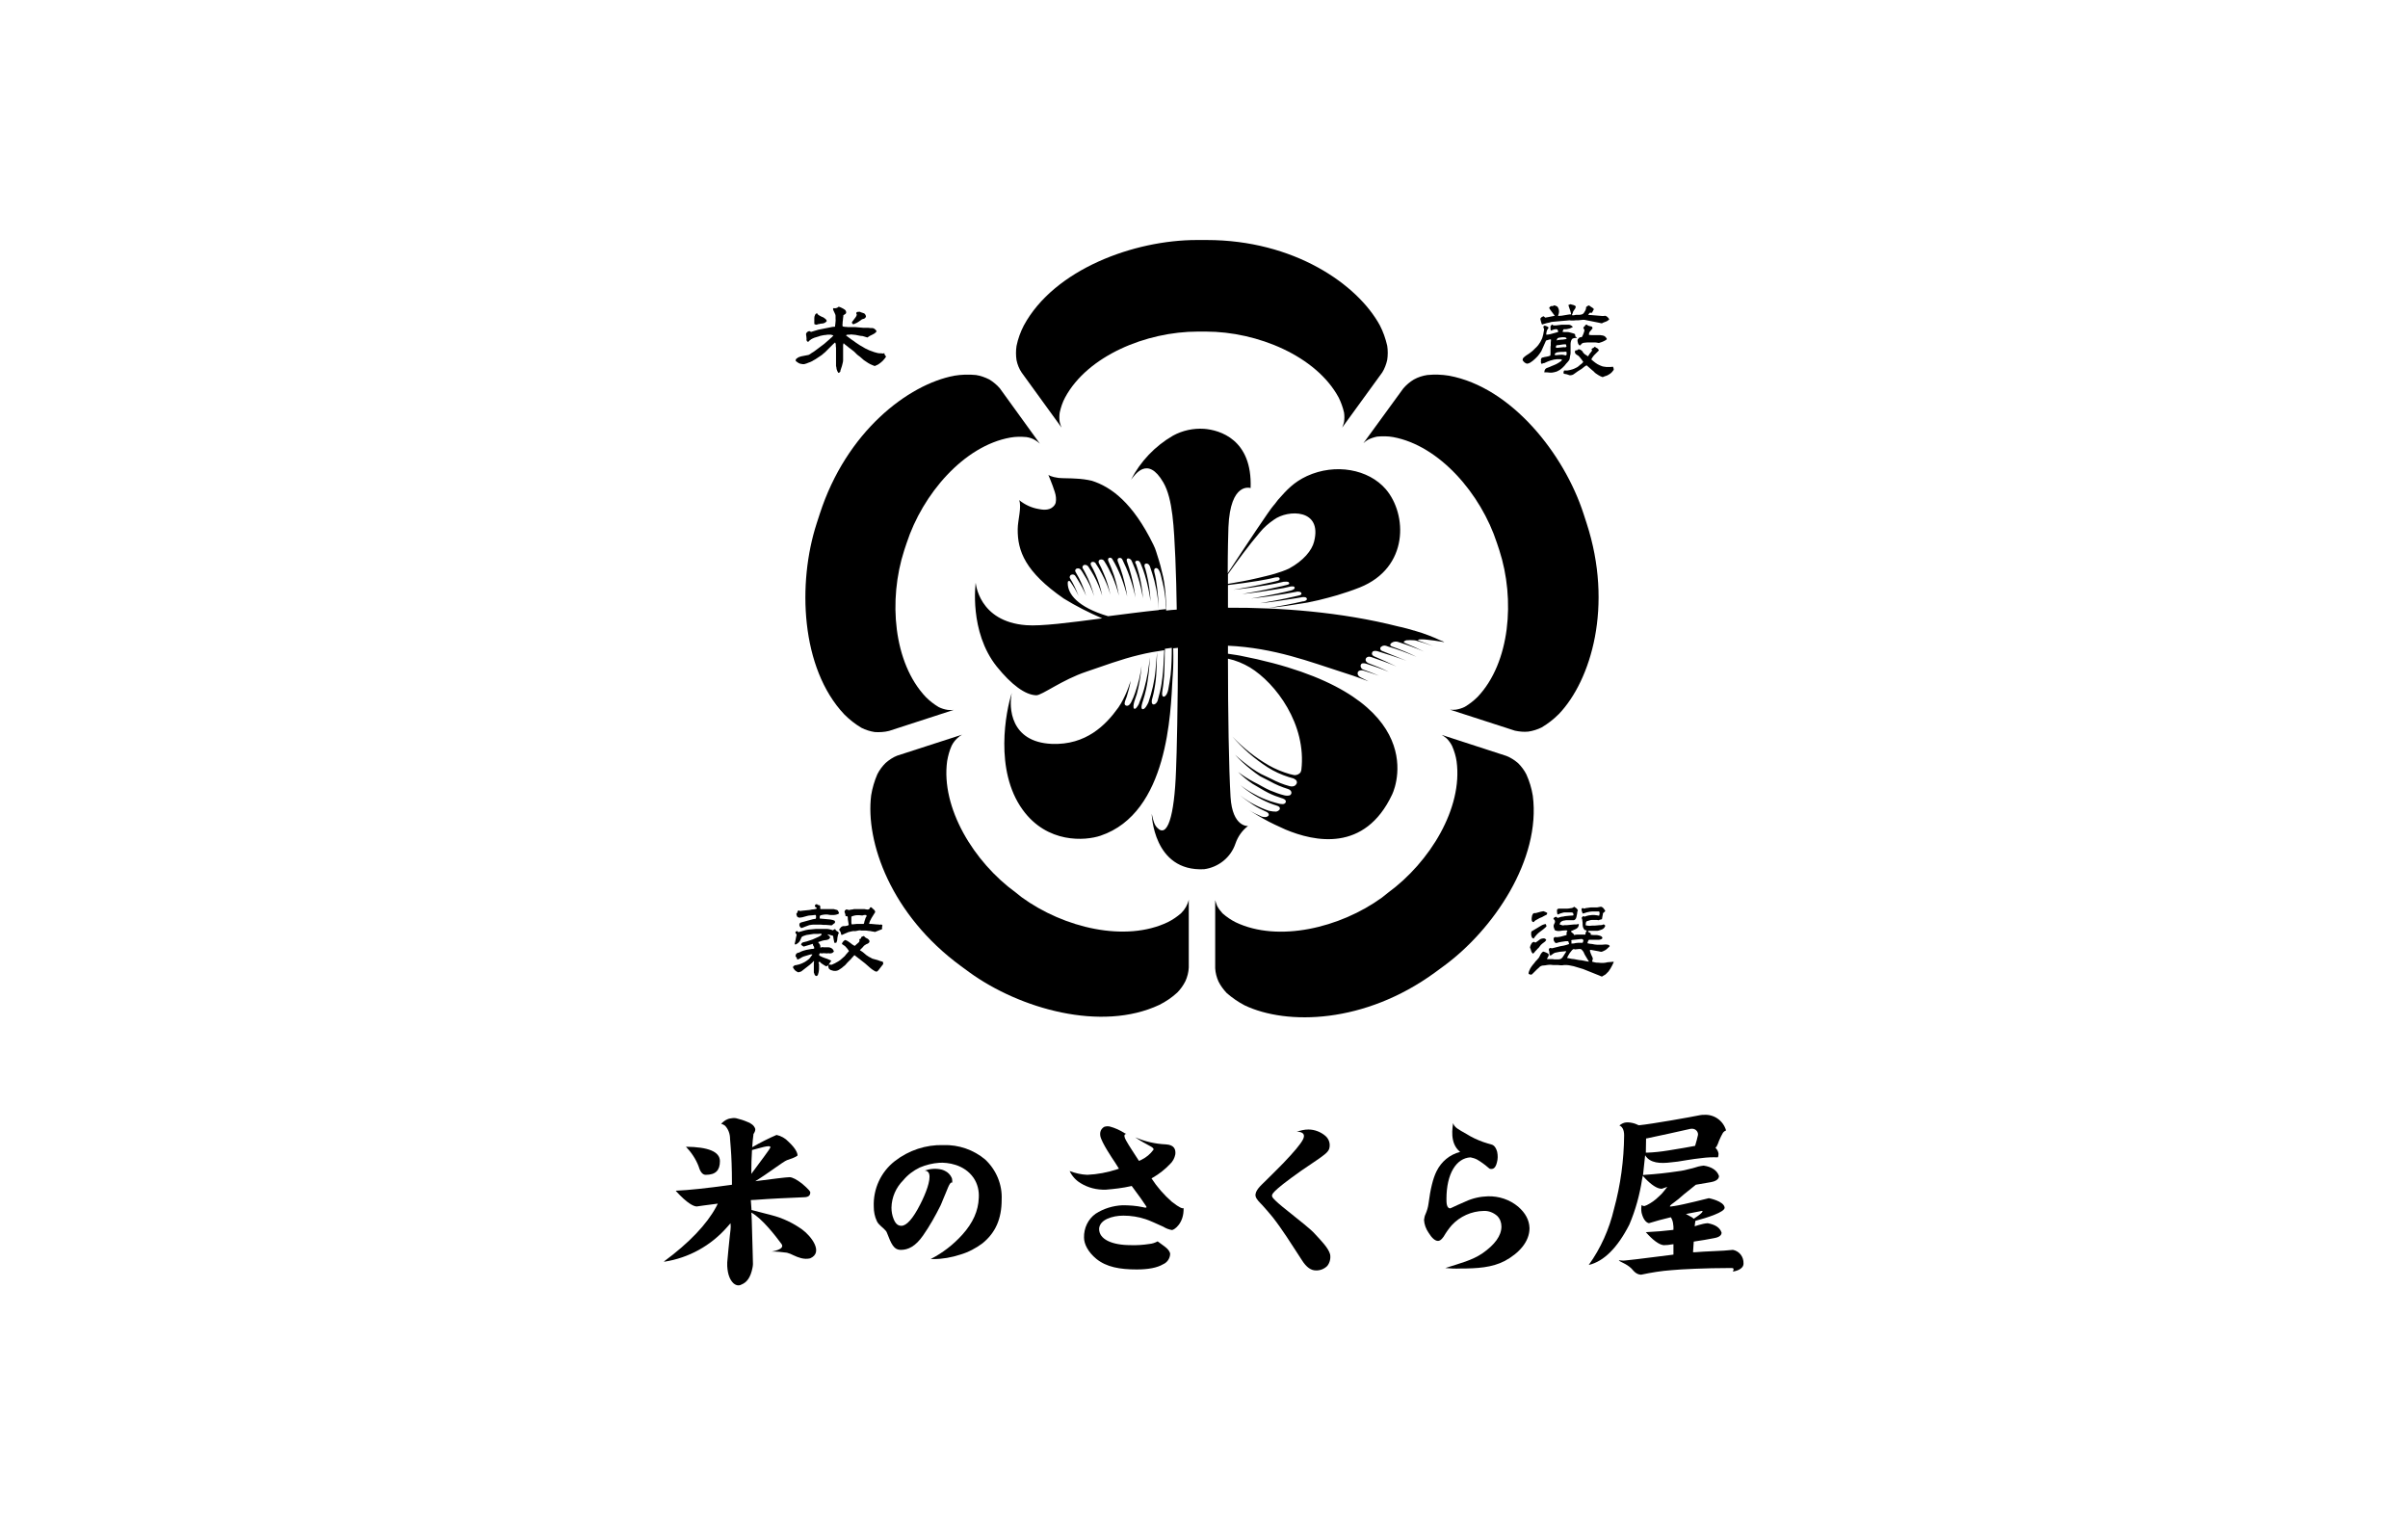
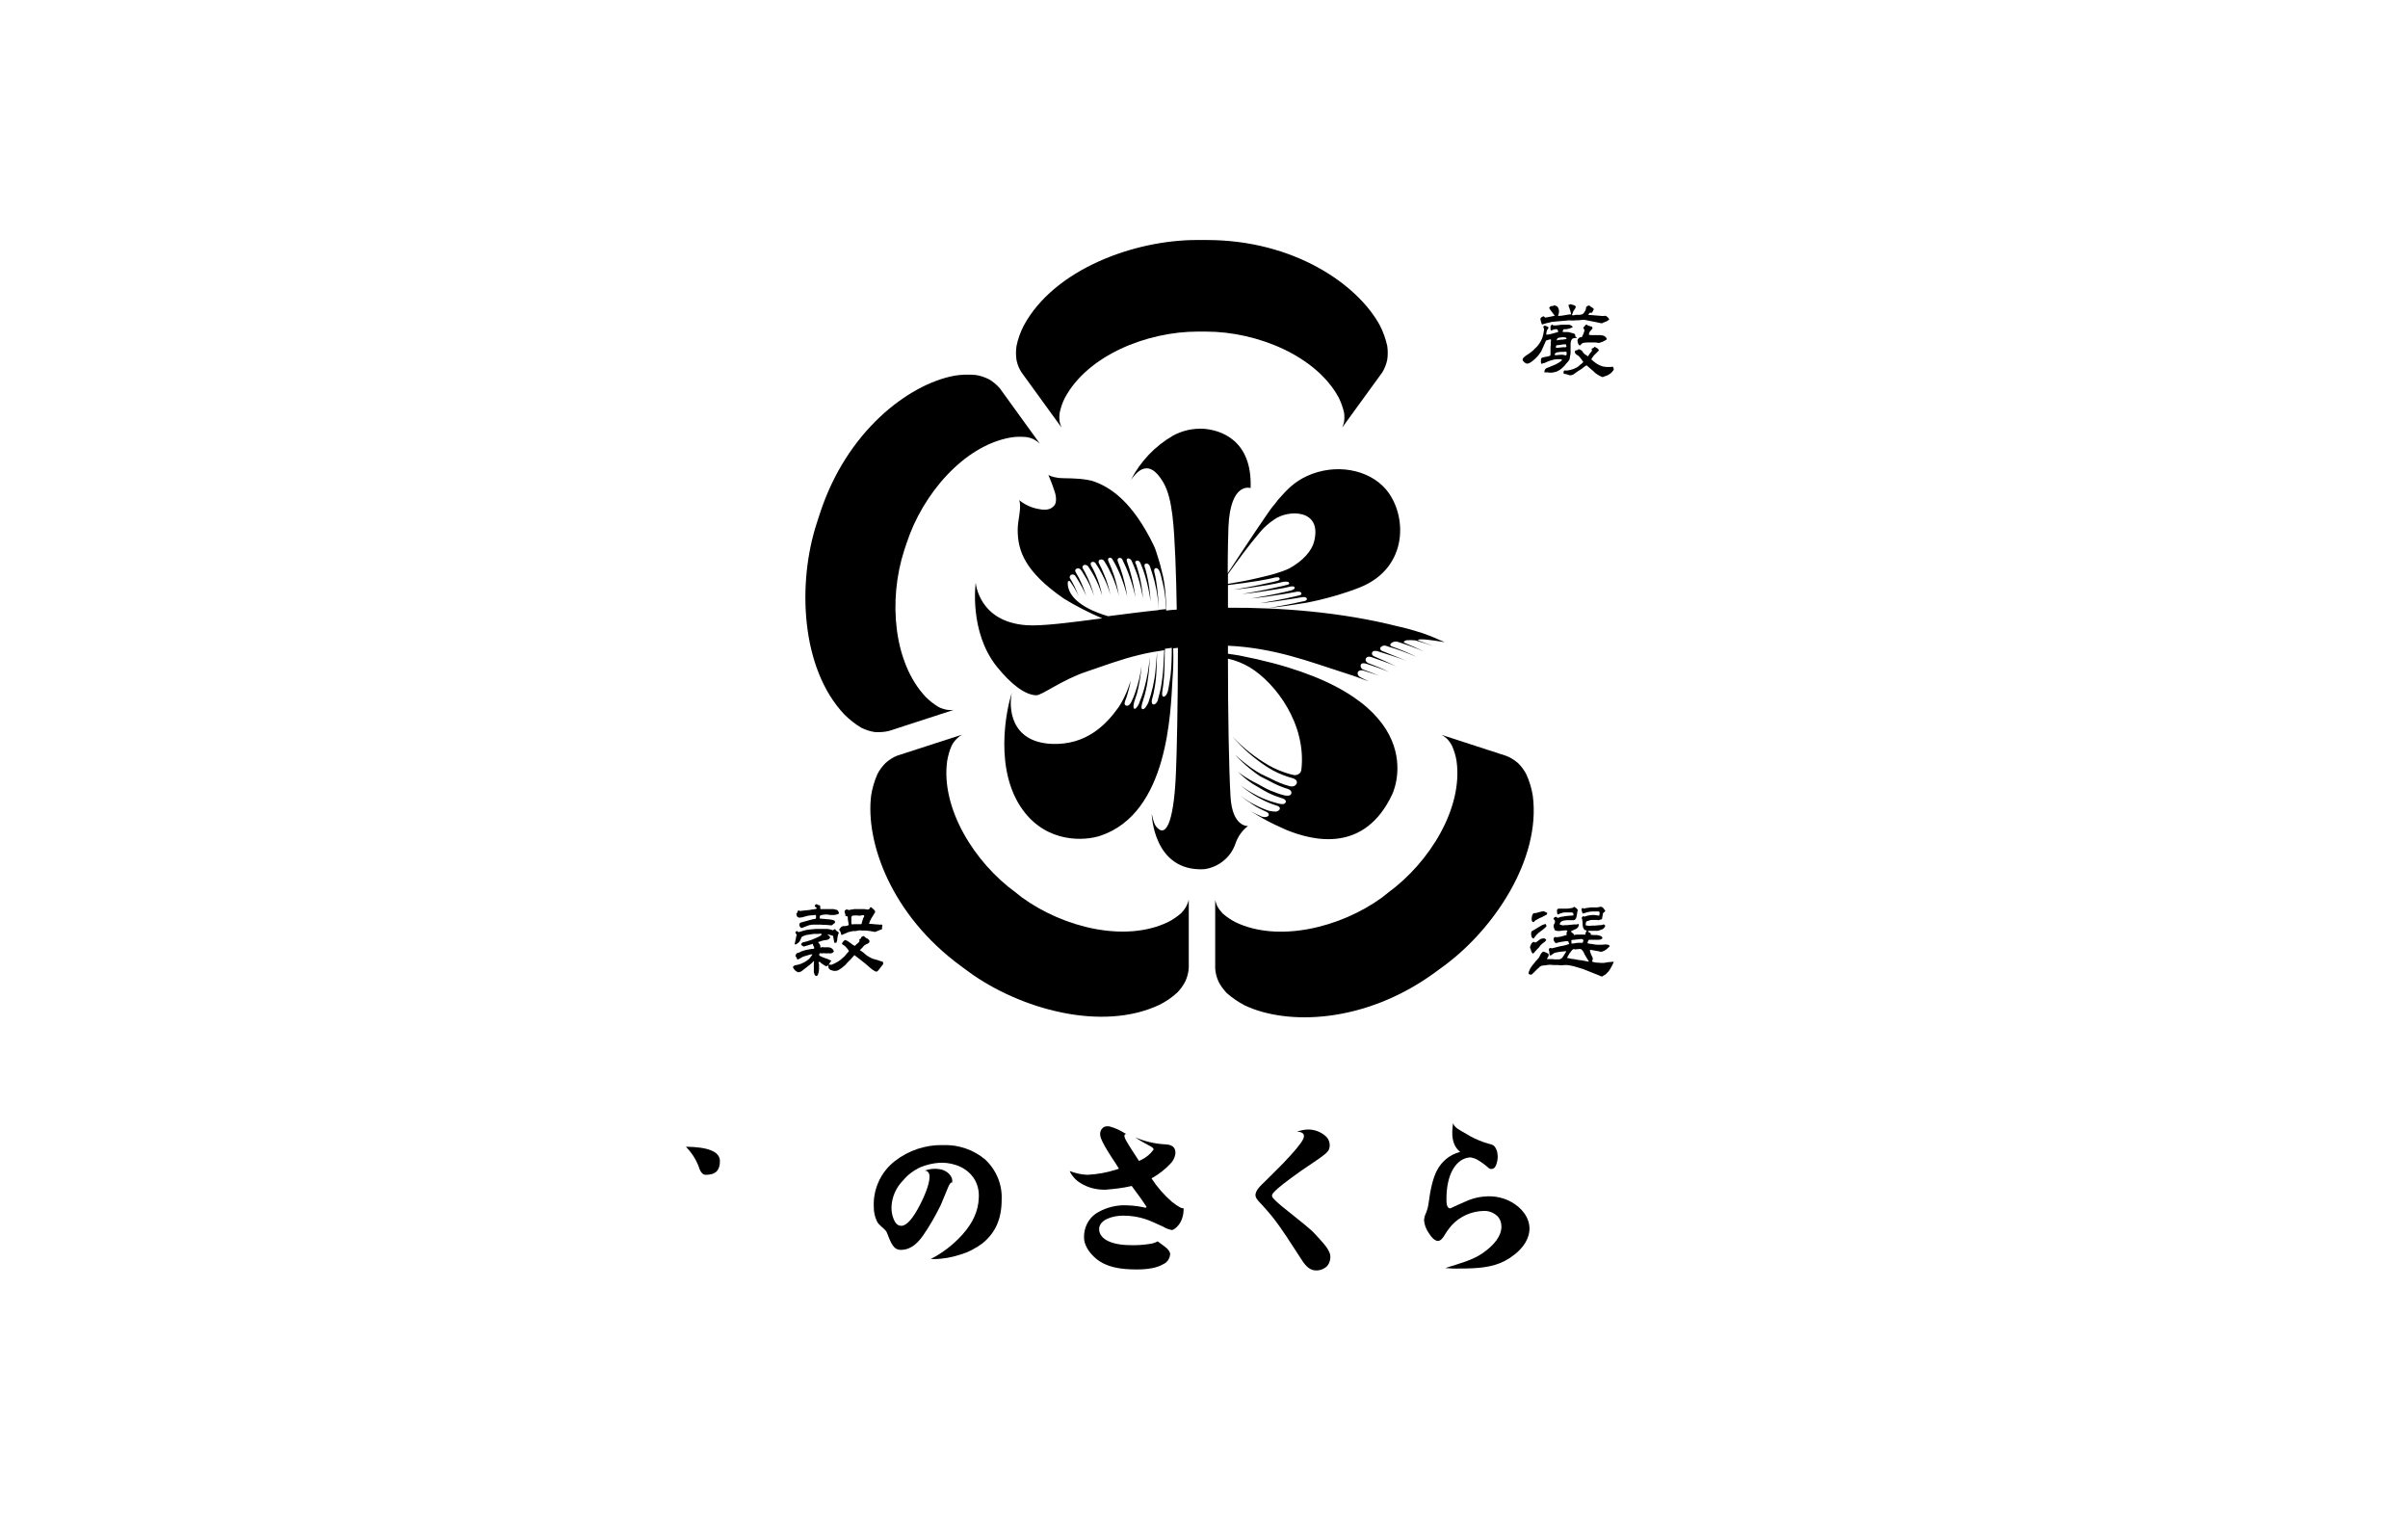
<svg xmlns="http://www.w3.org/2000/svg" version="1.1" id="图层_1" x="0px" y="0px" viewBox="0 0 1020.5 646.3" style="enable-background:new 0 0 1020.5 646.3;" xml:space="preserve">
  <SCRIPT id="allow-copy_script">(function agent() {
    let unlock = false
    document.addEventListener('allow_copy', (event) =&gt; {
      unlock = event.detail.unlock
    })

    const copyEvents = [
      'copy',
      'cut',
      'contextmenu',
      'selectstart',
      'mousedown',
      'mouseup',
      'mousemove',
      'keydown',
      'keypress',
      'keyup',
    ]
    const rejectOtherHandlers = (e) =&gt; {
      if (unlock) {
        e.stopPropagation()
        if (e.stopImmediatePropagation) e.stopImmediatePropagation()
      }
    }
    copyEvents.forEach((evt) =&gt; {
      document.documentElement.addEventListener(evt, rejectOtherHandlers, {
        capture: true,
      })
    })
  })()</SCRIPT>
  <title>m_logo</title>
  <g id="レイヤー_2">
    <g id="デザイン">
      <g>
        <g>
-           <path d="M347.9,395.6l-1,0.1c-0.3,0-0.7,0-1,0h-1l-1.3,0.2l-1.3,0.2c-0.3,0-0.6,0.1-0.9,0.2c-0.3,0.1-0.6,0.2-0.9,0.3      c-0.3,0.1-0.6,0.3-0.8,0.5c-0.1,0.2-0.3,0.6-0.6,1.4c-0.2,0.4-0.5,0.7-0.8,1c-0.3,0.3-0.7,0.5-1.1,0.7c-0.1,0-0.1,0-0.2,0      c-0.1,0-0.1-0.1-0.2-0.2l0,0c0-0.3,0.1-0.6,0.2-1c0.1-0.4,0.1-0.7,0.2-1c0.1-0.4,0.1-0.7,0.2-1c0.1-0.4,0.2-0.7,0.2-1      c-0.2-0.5-0.5-0.4-0.5-0.9c0-0.5,0.2-0.3,0.5-0.5c0.3-0.2,0.1-0.1,0.2-0.1l0.6,0.5c0.3-0.1,0.7-0.3,1-0.3c0.3-0.1,0.7-0.2,1-0.3      l1.1-0.3l1.1-0.2l1.1-0.1c0.3,0,0.7-0.1,1.1-0.1c0.4,0,0.7-0.1,1.1-0.1h1.1c0.3,0,0.7,0,1.1,0h1.1h1.1c0.5,0,0.9,0.1,1.4,0.2      c0.4,0.1,0.8,0.2,1.3,0.4c0.2-0.2,0.5-0.4,0.8-0.5c0.1,0,0.2,0,0.2,0.1c0.2,0.4,0.6,0.8,1,0.9c0.3,0.2,0.4,0.4,0.5,0.7      c-0.2,0.3-0.4,0.6-0.4,0.9c-0.1,0.3-0.1,0.7-0.2,1c0,0.4-0.1,0.8-0.1,1.1c-0.1,0.4-0.2,0.7-0.4,1.1c-0.2,0-0.4,0-0.7,0      c-0.1,0-0.1,0-0.1,0c-0.1-0.3-0.1-0.7-0.2-1c-0.1-0.5-0.1-0.5-0.2-1c-0.1-0.5,0-0.6-0.2-1c-0.4-0.1-0.8-0.2-1.1-0.3      c-0.3-0.1-0.8-0.2-1.1-0.3c-0.1,0,0,0.1,0,0.2c0.3,0.2,0.6,0.5,0.9,0.8c0.1,0.2,0.1,0.4,0,0.6c-0.2,0.3-0.6,0.6-1,0.7      c-0.4,0.1-0.9,0.2-1.3,0.2l-0.9,0.2c-0.3,0.1-0.6,0.2-0.9,0.3l-0.9,0.3c0.2,0.2,0.4,0.5,0.6,0.8c0.1,0.2,0.3,0.5,0.4,0.9      c0,0.1-0.1,0.2-0.1,0.3c0,0,0,0.1,0,0.1c0,0.1,0.1,0.2,0.2,0.2c0.3,0,0.3-0.1,0.7-0.2c0.3,0.1,0.6,0.1,0.9,0.1      c0.3,0,0.6,0,0.9,0c0.1,0,0.2,0,0.3,0c0.1,0,0.2,0,0.3,0c0.4,0,0.7,0,1.1,0.2c0.3,0.1,0.6,0.3,0.9,0.6c0.2,0.3,0.4,0.6,0.5,0.9      c-0.1,0.3-0.4,0.5-0.7,0.7c-0.3,0.1-0.6,0.2-1,0.2c-0.4,0-0.4-0.1-0.7-0.1s-0.2,0.1-0.3,0.1c-0.8,0-0.8-0.1-1.5-0.1      c-0.3,0-0.6,0-0.9,0.1c-0.4,0-0.6-0.3-0.9,0s-0.2,0.4-0.2,0.9c0.4,0.2,0.8,0.4,1.2,0.6c0.4,0.2,0.8,0.3,1.3,0.5l0.9,0.3      c0.3,0.1,0.6,0.3,0.9,0.4c0.3,0.1,0.6,0.3,0.8,0.4c-0.3,0.4-0.6,0.8-0.9,1.3c-0.1,0.2-0.3,0.5-0.5,0.7c-0.2,0.2-0.5,0.3-0.8,0.3      c0,0,0,0-0.1,0c-0.5-0.3-0.5-0.3-1-0.6c-0.5-0.3-0.5-0.3-0.9-0.6c-0.5-0.3-0.4-0.8-1-0.6c-0.5,0.2,0,0.5,0,1c0,0.5,0,0.5,0,1      s0,0.5,0,1c0,0.5-0.1,0.6-0.1,0.9c0,0.3-0.1,0.6-0.2,0.9c0,0.3-0.2,0.6-0.3,0.9c-0.4,0.2-0.5,0.4-0.8,0.2      c-0.7-0.5-0.4-0.7-0.8-1.4c0-0.2,0-0.5,0-1s0-0.8,0-1c0-0.4,0-0.9,0-1.3c0-0.4,0-0.4,0-0.8c0-0.4,0.2-0.4,0-0.8      c-0.3,0.3-0.5,0.5-0.8,0.8l-0.9,0.8l-0.9,0.7l-0.9,0.7l-0.9,0.7c-0.5,0.4-0.8,0.6-0.9,0.7c-0.4,0.2-0.8,0.3-1.3,0.4      c-0.4-0.1-0.7-0.4-1.1-0.6c-0.3-0.3-0.6-0.5-0.8-0.9c-0.2-0.4-0.4-0.4-0.3-0.8s0.4-0.4,0.8-0.7c0.4,0,0.8-0.1,1.1-0.2      c0.4-0.1,0.7-0.1,1.1-0.3c0.4-0.1,0.7-0.3,1-0.4c0.3-0.2,0.7-0.3,1-0.5c0.3-0.2,0.6-0.4,0.9-0.6c0.3-0.2,0.6-0.5,0.9-0.7      c0.3-0.3,0.5-0.6,0.7-0.9c0.2-0.3,0.5-0.6,0.7-0.9c-0.1-0.1-0.3-0.1-0.4-0.1c-0.3,0-0.7,0.1-1,0.2c-0.3,0.1-0.6,0.2-1,0.3      l-1,0.3c-0.3,0.1-0.7,0.2-1,0.4c-0.4,0.2-0.7,0.4-1,0.6c-0.3,0.2-0.7,0.3-1,0.4c-0.1-0.3-0.2-0.5-0.3-0.8      c-0.1-0.2-0.3-0.4-0.5-0.7c0.1-0.3,0.2-0.6,0.3-0.9c0.2-0.2,0.5-0.4,0.8-0.5c0.2-0.1,0.2,0,0.3,0c0.3-0.2,0.7-0.3,1-0.5      c0.3-0.1,0.7-0.3,1.1-0.4c0.4-0.1,0.7-0.2,1.1-0.3l1.1-0.2l1.1-0.2c0.6-0.1,0.6,0.1,1.1-0.2c0.2-0.2,0-0.3,0-0.5      c0-0.2-0.1-0.4-0.3-0.6c-0.1-0.2-0.2-0.4-0.2-0.7c0-0.1,0-0.2,0.1-0.2c-0.5,0.1-0.5,0.2-1,0.3l-1,0.3l-1,0.3      c-0.3,0.1-0.6,0.2-1,0.3c-0.4-0.2-0.7-0.4-1-0.7c-0.1,0-0.1,0-0.1-0.2c0.1-0.4,0.4-0.8,0.8-0.9l0.8-0.2l0.8-0.2l1.2-0.4l1.2-0.4      l0.9-0.4l0.9-0.4l0.9-0.4l1-0.6C348.3,395.6,348.1,395.7,347.9,395.6z M346.2,383.1c0.2,0.2,0.4,0.4,0.7,0.4      c0.2,0,0.4,0.1,0.6,0.2c0.1,0.3,0.2,0.7,0.1,1.1c0,0.2,0,0.3,0.2,0.4h1.1h1.1h1.1h1.1h1.1l1.5,0.4c0.2,0.1,0.4,0.4,0.5,0.6      c0.1,0.3,0.2,0.5,0.3,0.8c-0.3,0.3-0.7,0.4-1,0.5c-0.4,0.1-0.8,0.2-1.2,0.2c-0.4,0-0.8,0-1.2,0c-0.3,0-0.7,0-1-0.1      c-0.3-0.1-0.6-0.1-1-0.1c-0.4,0-0.9,0-1.3,0.1c-0.4,0-0.8,0.2-1.3,0.3c-0.3,0.6-0.2,0.6-0.2,1.3l1.1,0.1l1.1,0.1l1.1,0.1      l1.1,0.1c0.4,0.1,0.7,0.1,1,0.2c0.3,0.1,0.7,0.2,1,0.4c0.1,0.3,0.1,0.6,0,0.9c-0.2,0.1-0.5,0.3-0.7,0.5      c-0.3,0.3-0.6,0.5-0.7,0.5l-1.1-0.1l-1.2-0.1h-1.1l-1.1-0.1c-0.5,0-0.9,0-1.1,0s-0.7,0-1.1,0h-1c-0.4,0-0.7,0-1,0.1      c-0.4,0-0.7,0.1-1,0.2l-0.8,0.3c-0.2,0.1-0.5,0.2-0.8,0.3c-0.7,0.3-0.7,0.3-1.4,0.5c-0.1,0-0.1,0-0.2,0c-0.4-0.5-0.5-0.4-0.7-1      c-0.1-0.6,0-0.6,0.2-1.1c0.3-0.2,0.7-0.3,1.1-0.4c0.3-0.1,0.7-0.2,1.1-0.3l1.1-0.3l1.1-0.3l1.1-0.3l1.2-0.2      c0.2-0.5,0.2-1.1,0-1.6c-0.4,0-0.8,0-1.2,0.1l-1.2,0.1c-0.4,0-0.8,0.1-1.2,0.2c-0.4,0.1-0.8,0.2-1.1,0.3s-0.8,0.2-1.1,0.3      c-0.8,0-0.9,0.3-1.6,0c-0.7-0.3-0.5-0.6-0.8-1.3c0-0.4,0.2-0.7,0.5-0.7c0.1-0.2-0.2-0.3,0-0.5s0.1-0.3,0.4-0.4      c0.3-0.1,0.3,0.1,0.5,0.2c0.3,0,0.6,0,1-0.1l1-0.1l1-0.1l1-0.1c0.3,0,0.6-0.1,1-0.2l1-0.1l1-0.2c0.2-0.2,0.3-0.2,0.2-0.4      c-0.1-0.2-0.5-0.2-0.7-0.6c-0.2-0.4,0-0.4,0.2-0.8C345.5,383.3,345.7,383.2,346.2,383.1L346.2,383.1z M366.1,396.6      c0.2,0.2,0.4,0.4,0.6,0.6c0.2,0.2,0.5,0.3,0.7,0.4c0.3,0.1,0.5,0.3,0.7,0.5c0.2,0.2,0.4,0.5,0.4,0.7c0,0.2-0.1,0.4-0.2,0.6      c-0.2,0.2-0.4,0.4-0.7,0.5c-0.3,0.1-0.6,0.2-0.8,0.4c-0.2,0.1-0.5,0.3-0.7,0.5c-0.2,0.2-0.3,0.4-0.5,0.6l-0.6,0.6      c-0.2,0.2-0.4,0.4-0.6,0.6c0.3,0.2,0.6,0.4,0.9,0.6c0.3,0.2,0.6,0.4,0.9,0.7c0.3,0.2,0.6,0.5,0.8,0.7l0.9,0.6      c0.3,0.2,0.6,0.4,0.9,0.5c0.3,0.2,0.6,0.3,0.9,0.5l1.1,0.3l1.1,0.3l1.1,0.4c0.3,0.1,0.7,0.2,1.1,0.3c0.2,0.3,0.2,0.7,0.2,1      l-0.7,0.9l-0.7,0.9c-0.2,0.3-0.4,0.6-0.6,0.8c-0.4,0.4-0.6,0.6-0.8,0.6c-0.3,0-0.7-0.1-0.9-0.3c-0.2-0.1-0.5-0.3-0.8-0.5      l-0.8-0.6l-0.8-0.7l-0.8-0.7l-0.8-0.7c-0.2-0.2-0.5-0.4-0.9-0.7l-0.9-0.7c-0.3-0.2-0.5-0.5-0.9-0.7l-0.9-0.7l-0.9-0.7l-0.7,0.8      c-0.2,0.2-0.5,0.5-0.7,0.8c-0.3,0.3-0.5,0.5-0.8,0.8l-0.8,0.8c-0.2,0.3-0.5,0.5-0.7,0.8s-0.5,0.5-0.8,0.7      c-0.3,0.2-0.5,0.5-0.8,0.7c-0.3,0.2-0.6,0.4-0.9,0.6c-0.3,0.2-0.6,0.4-0.9,0.5c-0.3,0.1-0.7,0.2-1,0.2c-0.4,0-0.7,0-1-0.1      c-0.3-0.1-0.7-0.2-1-0.3c-0.3-0.2-0.6-0.4-0.8-0.7c-0.1-0.5-0.2-0.9-0.2-1.4c0-0.1,0-0.1,0.1-0.1c0.2,0,0.4,0,0.6-0.1      c0.3,0,0.3,0.1,0.6,0.1s0.7-0.3,1-0.4c0.3-0.1,0.7-0.3,1-0.5c0.3-0.2,0.6-0.3,0.9-0.5c0.3-0.2,0.6-0.4,0.9-0.6l0.8-0.7      c0.3-0.2,0.5-0.5,0.8-0.7s0.5-0.5,0.7-0.8s0.5-0.5,0.7-0.8l0.7-0.8c-0.2-0.3-0.4-0.6-0.6-0.9c-0.2-0.3-0.5-0.5-0.7-0.8      c-0.2-0.3-0.5-0.5-0.8-0.7c-0.3-0.2-0.6-0.4-0.9-0.6c0.1-0.4,0.2-0.7,0.5-1c0.2-0.3,0.5-0.5,0.9-0.7c0.4,0.1,0.7,0.3,1.1,0.5      c0.3,0.2,0.6,0.4,1,0.7l0.9,0.7c0.3,0.2,0.6,0.4,1,0.6c0.4-0.2,0.3-0.3,0.7-0.6l0.7-0.6c0.3-0.3,0.4-0.3,0.6-0.7      c0.2-0.4-0.1-0.5,0-0.8c0.1-0.4,0.3-0.1,0.6-0.4c0.1-0.3,0.2-0.6,0.4-0.8C365.5,396.9,365.8,396.7,366.1,396.6L366.1,396.6z       M369.4,384.5c0,0.1,0.3,0.4,0.8,0.8c0.4,0.3,0.7,0.7,0.7,1.2l-0.5,0.8l-0.5,0.8l-0.5,0.8c-0.2,0.3-0.3,0.6-0.4,0.8      c-0.2,0.3-0.3,0.5-0.4,0.8c-0.1,0.3-0.2,0.6-0.3,0.9c0.5,0.2,0.5,0,1.1,0.1l1.1,0.1l1.1,0.1c0.5,0,0.6,0,1.1,0.1      s0.7-0.3,1.1,0.1c0.4,0.4,0,0.5,0,0.9c0,0.5,0.1,0.5,0,0.9c-0.3,0.1-0.6,0.3-1,0.4l-1,0.4l-1,0.4c-0.3-0.1-0.7-0.2-1-0.2l-1-0.2      l-1-0.1c-0.3-0.1-0.7-0.1-1-0.1c-0.3,0-0.7,0-0.9,0s-0.7,0-0.9,0c-0.2-0.1-0.4-0.1-0.6-0.1c-0.4,0-0.8,0.1-1.2,0.2      c-0.5,0.1-0.9,0.2-1.4,0.1c-0.3,0-0.7,0.1-1.2,0.2l-1.2,0.3c-0.2,0.1-0.5,0.3-0.9,0.4l-0.9,0.4l-0.9,0.4      c-0.2-0.2-0.3-0.4-0.3-0.6c0-0.2-0.1-0.5-0.2-0.7c-0.1-0.2-0.3-0.6-0.6-1c0.2-0.3,0.4-0.5,0.6-0.8c0.2-0.3,0.5-0.5,0.8-0.6      c0.2-0.1,0.4-0.1,0.7-0.1c0.2,0,0.3,0,0.5,0c0.8-0.2,0.8,0,1.5-0.5c-0.1-0.3-0.1-0.7-0.2-1.2c-0.1-0.5-0.1-0.8-0.2-1.2      c0-0.4,0-0.8-0.1-1.2c-0.3,0-0.6-0.1-0.9-0.2c0-0.3,0-0.6-0.1-0.8c-0.1-0.3-0.1-0.5-0.3-0.8c0.1-0.5,0-0.6,0.4-0.9      c0.4-0.4,0.3-0.2,0.7-0.2s0.4,0.2,0.9,0.2c0.3-0.1,0.7-0.2,1-0.2c0.3,0,0.7-0.1,1-0.2c0.4,0,0.7,0,1.1,0h1.1c0.3,0,0.7,0,1.1,0      h1.1c0.4,0.1,0.8,0.1,1.2,0.2c0.5,0.1,1.1-0.2,1.2-0.8C368.9,384.3,369,384.5,369.4,384.5L369.4,384.5z M360.8,388.4      c0,0.1,0,0.2,0,0.3c0,0.2,0,0.5,0,1c0,0.3,0,0.7,0,1c0,0.5,0,0.6,0.2,1l1-0.1c0.3,0,0.7-0.1,1-0.1h1h1c0.4,0,0.7,0,1,0      c0.3-0.4,0.2-0.4,0.3-0.9c0.2-0.5,0.1-0.5,0.3-0.9c0.2-0.5,0.1-0.5,0.3-0.9s0.5-0.5,0.3-0.9s-0.4-0.1-0.9-0.2      c-0.1,0-0.3,0-0.4,0.1l-0.4,0.1c-0.1,0-0.5,0-1.2-0.1c-0.4,0-0.8,0-1.2,0c-0.4,0-0.8,0.1-1.2,0.2      C361.5,388.1,361.2,388.2,360.8,388.4z" />
+           <path d="M347.9,395.6l-1,0.1c-0.3,0-0.7,0-1,0h-1l-1.3,0.2l-1.3,0.2c-0.3,0-0.6,0.1-0.9,0.2c-0.3,0.1-0.6,0.2-0.9,0.3      c-0.3,0.1-0.6,0.3-0.8,0.5c-0.1,0.2-0.3,0.6-0.6,1.4c-0.2,0.4-0.5,0.7-0.8,1c-0.3,0.3-0.7,0.5-1.1,0.7c-0.1,0-0.1,0-0.2,0      c-0.1,0-0.1-0.1-0.2-0.2l0,0c0-0.3,0.1-0.6,0.2-1c0.1-0.4,0.1-0.7,0.2-1c0.1-0.4,0.1-0.7,0.2-1c0.1-0.4,0.2-0.7,0.2-1      c-0.2-0.5-0.5-0.4-0.5-0.9c0-0.5,0.2-0.3,0.5-0.5c0.3-0.2,0.1-0.1,0.2-0.1l0.6,0.5c0.3-0.1,0.7-0.3,1-0.3c0.3-0.1,0.7-0.2,1-0.3      l1.1-0.3l1.1-0.2l1.1-0.1c0.3,0,0.7-0.1,1.1-0.1c0.4,0,0.7-0.1,1.1-0.1h1.1c0.3,0,0.7,0,1.1,0h1.1h1.1c0.5,0,0.9,0.1,1.4,0.2      c0.4,0.1,0.8,0.2,1.3,0.4c0.2-0.2,0.5-0.4,0.8-0.5c0.1,0,0.2,0,0.2,0.1c0.2,0.4,0.6,0.8,1,0.9c0.3,0.2,0.4,0.4,0.5,0.7      c-0.2,0.3-0.4,0.6-0.4,0.9c-0.1,0.3-0.1,0.7-0.2,1c0,0.4-0.1,0.8-0.1,1.1c-0.1,0.4-0.2,0.7-0.4,1.1c-0.2,0-0.4,0-0.7,0      c-0.1,0-0.1,0-0.1,0c-0.1-0.3-0.1-0.7-0.2-1c-0.1-0.5-0.1-0.5-0.2-1c-0.1-0.5,0-0.6-0.2-1c-0.4-0.1-0.8-0.2-1.1-0.3      c-0.3-0.1-0.8-0.2-1.1-0.3c-0.1,0,0,0.1,0,0.2c0.3,0.2,0.6,0.5,0.9,0.8c0.1,0.2,0.1,0.4,0,0.6c-0.2,0.3-0.6,0.6-1,0.7      c-0.4,0.1-0.9,0.2-1.3,0.2l-0.9,0.2c-0.3,0.1-0.6,0.2-0.9,0.3l-0.9,0.3c0.2,0.2,0.4,0.5,0.6,0.8c0.1,0.2,0.3,0.5,0.4,0.9      c0,0.1-0.1,0.2-0.1,0.3c0,0,0,0.1,0,0.1c0,0.1,0.1,0.2,0.2,0.2c0.3,0,0.3-0.1,0.7-0.2c0.3,0.1,0.6,0.1,0.9,0.1      c0.3,0,0.6,0,0.9,0c0.1,0,0.2,0,0.3,0c0.1,0,0.2,0,0.3,0c0.4,0,0.7,0,1.1,0.2c0.3,0.1,0.6,0.3,0.9,0.6c0.2,0.3,0.4,0.6,0.5,0.9      c-0.1,0.3-0.4,0.5-0.7,0.7c-0.3,0.1-0.6,0.2-1,0.2c-0.4,0-0.4-0.1-0.7-0.1s-0.2,0.1-0.3,0.1c-0.8,0-0.8-0.1-1.5-0.1      c-0.3,0-0.6,0-0.9,0.1c-0.4,0-0.6-0.3-0.9,0s-0.2,0.4-0.2,0.9c0.4,0.2,0.8,0.4,1.2,0.6c0.4,0.2,0.8,0.3,1.3,0.5l0.9,0.3      c0.3,0.1,0.6,0.3,0.9,0.4c0.3,0.1,0.6,0.3,0.8,0.4c-0.3,0.4-0.6,0.8-0.9,1.3c-0.1,0.2-0.3,0.5-0.5,0.7c-0.2,0.2-0.5,0.3-0.8,0.3      c0,0,0,0-0.1,0c-0.5-0.3-0.5-0.3-1-0.6c-0.5-0.3-0.5-0.3-0.9-0.6c-0.5-0.3-0.4-0.8-1-0.6c-0.5,0.2,0,0.5,0,1c0,0.5,0,0.5,0,1      s0,0.5,0,1c0,0.5-0.1,0.6-0.1,0.9c0,0.3-0.1,0.6-0.2,0.9c0,0.3-0.2,0.6-0.3,0.9c-0.4,0.2-0.5,0.4-0.8,0.2      c-0.7-0.5-0.4-0.7-0.8-1.4c0-0.2,0-0.5,0-1s0-0.8,0-1c0-0.4,0-0.9,0-1.3c0-0.4,0-0.4,0-0.8c0-0.4,0.2-0.4,0-0.8      c-0.3,0.3-0.5,0.5-0.8,0.8l-0.9,0.8l-0.9,0.7l-0.9,0.7l-0.9,0.7c-0.5,0.4-0.8,0.6-0.9,0.7c-0.4,0.2-0.8,0.3-1.3,0.4      c-0.4-0.1-0.7-0.4-1.1-0.6c-0.3-0.3-0.6-0.5-0.8-0.9c-0.2-0.4-0.4-0.4-0.3-0.8s0.4-0.4,0.8-0.7c0.4,0,0.8-0.1,1.1-0.2      c0.4-0.1,0.7-0.1,1.1-0.3c0.4-0.1,0.7-0.3,1-0.4c0.3-0.2,0.7-0.3,1-0.5c0.3-0.2,0.6-0.4,0.9-0.6c0.3-0.2,0.6-0.5,0.9-0.7      c0.3-0.3,0.5-0.6,0.7-0.9c0.2-0.3,0.5-0.6,0.7-0.9c-0.1-0.1-0.3-0.1-0.4-0.1c-0.3,0-0.7,0.1-1,0.2c-0.3,0.1-0.6,0.2-1,0.3      l-1,0.3c-0.3,0.1-0.7,0.2-1,0.4c-0.4,0.2-0.7,0.4-1,0.6c-0.3,0.2-0.7,0.3-1,0.4c-0.1-0.3-0.2-0.5-0.3-0.8      c-0.1-0.2-0.3-0.4-0.5-0.7c0.1-0.3,0.2-0.6,0.3-0.9c0.2-0.2,0.5-0.4,0.8-0.5c0.2-0.1,0.2,0,0.3,0c0.3-0.2,0.7-0.3,1-0.5      c0.3-0.1,0.7-0.3,1.1-0.4c0.4-0.1,0.7-0.2,1.1-0.3l1.1-0.2l1.1-0.2c0.6-0.1,0.6,0.1,1.1-0.2c0.2-0.2,0-0.3,0-0.5      c0-0.2-0.1-0.4-0.3-0.6c-0.1-0.2-0.2-0.4-0.2-0.7c0-0.1,0-0.2,0.1-0.2c-0.5,0.1-0.5,0.2-1,0.3l-1,0.3l-1,0.3      c-0.3,0.1-0.6,0.2-1,0.3c-0.4-0.2-0.7-0.4-1-0.7c-0.1,0-0.1,0-0.1-0.2c0.1-0.4,0.4-0.8,0.8-0.9l0.8-0.2l0.8-0.2l1.2-0.4l1.2-0.4      l0.9-0.4l0.9-0.4l0.9-0.4l1-0.6C348.3,395.6,348.1,395.7,347.9,395.6z M346.2,383.1c0.2,0.2,0.4,0.4,0.7,0.4      c0.2,0,0.4,0.1,0.6,0.2c0.1,0.3,0.2,0.7,0.1,1.1c0,0.2,0,0.3,0.2,0.4h1.1h1.1h1.1h1.1h1.1l1.5,0.4c0.2,0.1,0.4,0.4,0.5,0.6      c0.1,0.3,0.2,0.5,0.3,0.8c-0.3,0.3-0.7,0.4-1,0.5c-0.4,0.1-0.8,0.2-1.2,0.2c-0.4,0-0.8,0-1.2,0c-0.3,0-0.7,0-1-0.1      c-0.3-0.1-0.6-0.1-1-0.1c-0.4,0-0.9,0-1.3,0.1c-0.4,0-0.8,0.2-1.3,0.3c-0.3,0.6-0.2,0.6-0.2,1.3l1.1,0.1l1.1,0.1l1.1,0.1      l1.1,0.1c0.4,0.1,0.7,0.1,1,0.2c0.3,0.1,0.7,0.2,1,0.4c0.1,0.3,0.1,0.6,0,0.9c-0.2,0.1-0.5,0.3-0.7,0.5      c-0.3,0.3-0.6,0.5-0.7,0.5l-1.1-0.1l-1.2-0.1h-1.1l-1.1-0.1c-0.5,0-0.9,0-1.1,0s-0.7,0-1.1,0h-1c-0.4,0-0.7,0-1,0.1      c-0.4,0-0.7,0.1-1,0.2l-0.8,0.3c-0.2,0.1-0.5,0.2-0.8,0.3c-0.7,0.3-0.7,0.3-1.4,0.5c-0.1,0-0.1,0-0.2,0c-0.4-0.5-0.5-0.4-0.7-1      c-0.1-0.6,0-0.6,0.2-1.1c0.3-0.2,0.7-0.3,1.1-0.4c0.3-0.1,0.7-0.2,1.1-0.3l1.1-0.3l1.1-0.3l1.1-0.3l1.2-0.2      c0.2-0.5,0.2-1.1,0-1.6c-0.4,0-0.8,0-1.2,0.1l-1.2,0.1c-0.4,0-0.8,0.1-1.2,0.2c-0.4,0.1-0.8,0.2-1.1,0.3s-0.8,0.2-1.1,0.3      c-0.8,0-0.9,0.3-1.6,0c-0.7-0.3-0.5-0.6-0.8-1.3c0-0.4,0.2-0.7,0.5-0.7c0.1-0.2-0.2-0.3,0-0.5s0.1-0.3,0.4-0.4      c0.3-0.1,0.3,0.1,0.5,0.2c0.3,0,0.6,0,1-0.1l1-0.1l1-0.1l1-0.1c0.3,0,0.6-0.1,1-0.2l1-0.1l1-0.2c0.2-0.2,0.3-0.2,0.2-0.4      c-0.1-0.2-0.5-0.2-0.7-0.6c-0.2-0.4,0-0.4,0.2-0.8C345.5,383.3,345.7,383.2,346.2,383.1L346.2,383.1z M366.1,396.6      c0.2,0.2,0.4,0.4,0.6,0.6c0.2,0.2,0.5,0.3,0.7,0.4c0.3,0.1,0.5,0.3,0.7,0.5c0.2,0.2,0.4,0.5,0.4,0.7c0,0.2-0.1,0.4-0.2,0.6      c-0.2,0.2-0.4,0.4-0.7,0.5c-0.3,0.1-0.6,0.2-0.8,0.4c-0.2,0.1-0.5,0.3-0.7,0.5c-0.2,0.2-0.3,0.4-0.5,0.6l-0.6,0.6      c-0.2,0.2-0.4,0.4-0.6,0.6c0.3,0.2,0.6,0.4,0.9,0.6c0.3,0.2,0.6,0.4,0.9,0.7c0.3,0.2,0.6,0.5,0.8,0.7l0.9,0.6      c0.3,0.2,0.6,0.4,0.9,0.5c0.3,0.2,0.6,0.3,0.9,0.5l1.1,0.3l1.1,0.3l1.1,0.4c0.3,0.1,0.7,0.2,1.1,0.3c0.2,0.3,0.2,0.7,0.2,1      l-0.7,0.9l-0.7,0.9c-0.2,0.3-0.4,0.6-0.6,0.8c-0.4,0.4-0.6,0.6-0.8,0.6c-0.3,0-0.7-0.1-0.9-0.3c-0.2-0.1-0.5-0.3-0.8-0.5      l-0.8-0.6l-0.8-0.7l-0.8-0.7l-0.8-0.7c-0.2-0.2-0.5-0.4-0.9-0.7l-0.9-0.7c-0.3-0.2-0.5-0.5-0.9-0.7l-0.9-0.7l-0.9-0.7l-0.7,0.8      c-0.2,0.2-0.5,0.5-0.7,0.8c-0.3,0.3-0.5,0.5-0.8,0.8l-0.8,0.8c-0.2,0.3-0.5,0.5-0.7,0.8s-0.5,0.5-0.8,0.7      c-0.3,0.2-0.5,0.5-0.8,0.7c-0.3,0.2-0.6,0.4-0.9,0.6c-0.3,0.2-0.6,0.4-0.9,0.5c-0.3,0.1-0.7,0.2-1,0.2c-0.4,0-0.7,0-1-0.1      c-0.3-0.1-0.7-0.2-1-0.3c-0.3-0.2-0.6-0.4-0.8-0.7c-0.1-0.5-0.2-0.9-0.2-1.4c0-0.1,0-0.1,0.1-0.1c0.2,0,0.4,0,0.6-0.1      c0.3,0,0.3,0.1,0.6,0.1s0.7-0.3,1-0.4c0.3-0.1,0.7-0.3,1-0.5c0.3-0.2,0.6-0.3,0.9-0.5c0.3-0.2,0.6-0.4,0.9-0.6l0.8-0.7      c0.3-0.2,0.5-0.5,0.8-0.7s0.5-0.5,0.7-0.8s0.5-0.5,0.7-0.8l0.7-0.8c-0.2-0.3-0.4-0.6-0.6-0.9c-0.2-0.3-0.5-0.5-0.7-0.8      c-0.2-0.3-0.5-0.5-0.8-0.7c-0.3-0.2-0.6-0.4-0.9-0.6c0.1-0.4,0.2-0.7,0.5-1c0.2-0.3,0.5-0.5,0.9-0.7c0.4,0.1,0.7,0.3,1.1,0.5      c0.3,0.2,0.6,0.4,1,0.7l0.9,0.7c0.3,0.2,0.6,0.4,1,0.6c0.4-0.2,0.3-0.3,0.7-0.6l0.7-0.6c0.3-0.3,0.4-0.3,0.6-0.7      c0.2-0.4-0.1-0.5,0-0.8c0.1-0.4,0.3-0.1,0.6-0.4c0.1-0.3,0.2-0.6,0.4-0.8C365.5,396.9,365.8,396.7,366.1,396.6L366.1,396.6z       M369.4,384.5c0,0.1,0.3,0.4,0.8,0.8c0.4,0.3,0.7,0.7,0.7,1.2l-0.5,0.8l-0.5,0.8l-0.5,0.8c-0.2,0.3-0.3,0.6-0.4,0.8      c-0.2,0.3-0.3,0.5-0.4,0.8c-0.1,0.3-0.2,0.6-0.3,0.9c0.5,0.2,0.5,0,1.1,0.1l1.1,0.1l1.1,0.1c0.5,0,0.6,0,1.1,0.1      s0.7-0.3,1.1,0.1c0.4,0.4,0,0.5,0,0.9c0,0.5,0.1,0.5,0,0.9c-0.3,0.1-0.6,0.3-1,0.4l-1,0.4l-1,0.4c-0.3-0.1-0.7-0.2-1-0.2l-1-0.2      l-1-0.1c-0.3-0.1-0.7-0.1-1-0.1c-0.3,0-0.7,0-0.9,0s-0.7,0-0.9,0c-0.2-0.1-0.4-0.1-0.6-0.1c-0.4,0-0.8,0.1-1.2,0.2      c-0.5,0.1-0.9,0.2-1.4,0.1c-0.3,0-0.7,0.1-1.2,0.2l-1.2,0.3c-0.2,0.1-0.5,0.3-0.9,0.4l-0.9,0.4l-0.9,0.4      c-0.2-0.2-0.3-0.4-0.3-0.6c0-0.2-0.1-0.5-0.2-0.7c-0.1-0.2-0.3-0.6-0.6-1c0.2-0.3,0.4-0.5,0.6-0.8c0.2-0.3,0.5-0.5,0.8-0.6      c0.2-0.1,0.4-0.1,0.7-0.1c0.2,0,0.3,0,0.5,0c0.8-0.2,0.8,0,1.5-0.5c-0.1-0.3-0.1-0.7-0.2-1.2c-0.1-0.5-0.1-0.8-0.2-1.2      c0-0.4,0-0.8-0.1-1.2c-0.3,0-0.6-0.1-0.9-0.2c0-0.3,0-0.6-0.1-0.8c-0.1-0.3-0.1-0.5-0.3-0.8c0.1-0.5,0-0.6,0.4-0.9      c0.4-0.4,0.3-0.2,0.7-0.2s0.4,0.2,0.9,0.2c0.3-0.1,0.7-0.2,1-0.2c0.3,0,0.7-0.1,1-0.2c0.4,0,0.7,0,1.1,0h1.1c0.3,0,0.7,0,1.1,0      h1.1c0.4,0.1,0.8,0.1,1.2,0.2c0.5,0.1,1.1-0.2,1.2-0.8C368.9,384.3,369,384.5,369.4,384.5L369.4,384.5z M360.8,388.4      c0,0.1,0,0.2,0,0.3c0,0.2,0,0.5,0,1c0,0.3,0,0.7,0,1c0,0.5,0,0.6,0.2,1c0.3,0,0.7-0.1,1-0.1h1h1c0.4,0,0.7,0,1,0      c0.3-0.4,0.2-0.4,0.3-0.9c0.2-0.5,0.1-0.5,0.3-0.9c0.2-0.5,0.1-0.5,0.3-0.9s0.5-0.5,0.3-0.9s-0.4-0.1-0.9-0.2      c-0.1,0-0.3,0-0.4,0.1l-0.4,0.1c-0.1,0-0.5,0-1.2-0.1c-0.4,0-0.8,0-1.2,0c-0.4,0-0.8,0.1-1.2,0.2      C361.5,388.1,361.2,388.2,360.8,388.4z" />
          <path d="M668,143.2c-0.1,0-0.2,0-0.3,0c-0.4,0-0.9,0.1-1.3,0.3c-0.3,0.3-0.5,0.6-0.6,1c-0.1,0.4-0.2,0.8-0.2,1.2      c0,0.4,0,0.8,0,1.2c0,0.5,0,0.5,0,0.9s0,0.5,0,0.9s0,0.5,0,0.9s-0.1,0.8-0.2,1.2c-0.1,0.5-0.1,0.8-0.2,1.3      c-0.1,0.4-0.3,0.7-0.6,1c-0.2,0.3-0.5,0.6-0.8,0.9c-0.3,0.4-0.6,0.7-0.8,1c-0.5,0.5-0.8,0.8-0.9,0.9c-0.3,0.3-0.7,0.5-1,0.8      c-0.4,0.2-0.7,0.4-1.1,0.6c-0.3,0.1-0.6,0.3-0.9,0.3c-0.3,0.1-0.6,0.2-0.9,0.2c-0.3,0.1-0.6,0.1-0.9,0.1c-0.3,0-0.8,0-1.4-0.1      c-0.6-0.1-1.1,0-1.4,0c-0.1,0,0-0.1,0-0.2c0-0.5,0.2-1.1,0.6-1.4c0.2-0.2,0.5-0.3,0.8-0.4l0.8-0.3l0.9-0.4      c0.3-0.1,0.7-0.3,1-0.4c0.3-0.1,0.6-0.3,0.9-0.4c0.3-0.2,0.6-0.3,0.9-0.5c0.3-0.2,0.6-0.4,0.9-0.6c0.3-0.2,0.5-0.4,0.7-0.7      c-0.2-0.2-0.5-0.3-0.8-0.3c-0.3,0-0.6,0-0.9,0c-0.4,0-0.8,0-1.1,0.1c-0.4,0-0.8,0.1-1.1,0.2c-0.4,0.1-0.7,0.2-1.1,0.3      c-0.4,0.1-0.7,0.3-1.1,0.4l-0.9,0.4c-0.3,0.2-0.6,0.3-0.9,0.3c-0.3,0.1-0.6,0.2-0.8,0.3c-0.2-0.3-0.3-0.6-0.3-0.9      c0-0.1,0-0.2,0.1-0.3c0-0.3-0.1-0.3-0.1-0.5c0-0.3,0.2-0.6,0.3-0.8c0.3-0.2,0.6-0.3,0.9-0.3c0.3-0.1,0.6-0.2,0.9-0.2l1-0.2      c0.3-0.1,0.6-0.2,0.9-0.3c0.1-0.4,0.1-0.8,0.1-1.1c0-0.6,0-0.6,0-1.1c0-0.6,0-0.6,0-1.1s0-0.6,0.1-1.1v-1.1      c0-0.4,0.1-0.8,0.1-1.1c0-0.2,0-0.2-0.1-0.3c-0.3,0-0.7,0.1-1,0.2c-0.3,0.1-0.6,0.2-1,0.3l-0.4,0.9c-0.1,0.3-0.3,0.6-0.4,0.9      l-0.4,0.9l-0.4,0.9l-0.4,0.9c-0.2,0.3-0.4,0.6-0.6,0.9c-0.2,0.3-0.4,0.5-0.6,0.8c-0.2,0.3-0.4,0.5-0.7,0.8      c-0.3,0.3-0.5,0.5-0.7,0.7s-0.5,0.4-0.8,0.7s-0.5,0.4-0.8,0.6c-0.3,0.2-0.5,0.4-0.8,0.5c-0.3,0.2-0.6,0.2-0.9,0.3      c-0.4,0-0.8-0.2-1.2-0.5c-0.3-0.3-0.6-0.6-0.8-0.9c0-0.4,0-0.4,0.1-0.8c0.2-0.3,0.5-0.6,0.9-0.9c0.3-0.2,0.6-0.5,1-0.7l0.9-0.6      l0.9-0.7c0.3-0.2,0.6-0.5,0.8-0.7l0.8-0.8c0.3-0.2,0.5-0.5,0.8-0.8c0.3-0.3,0.5-0.6,0.7-0.9c0.2-0.3,0.4-0.6,0.6-0.9      c0.2-0.3,0.3-0.7,0.5-1c0.2-0.3,0.3-0.7,0.4-1c0.1-0.4,0.2-0.7,0.3-1.1c0.1-0.4,0.1-0.7,0.2-1.1c0.1-0.4,0.1-0.7,0.2-1.1      c0-0.4-0.4-0.6-0.3-1.2c0.1-0.3,0.3-0.4,0.6-0.4c0.3,0,0.5,0.2,0.9,0.3c0.3,0.1,0.6,0.3,0.7,0.6c-0.2,0.3-0.4,0.6-0.6,0.9      c-0.1,0.3-0.3,0.6-0.3,1c-0.1,0.3-0.1,0.7-0.1,1c0,0.1,0.1,0,0.2,0c0.1,0,0.2,0,0.4,0s0.6-0.1,1.1-0.2l1.1-0.3l1.1-0.3l1.1-0.3      c0.1-0.1,0-0.2,0-0.3c0-0.3-0.1-0.5-0.3-0.8c-0.2-0.1-0.5-0.1-0.7-0.1c-0.3,0-0.7,0.1-1,0.2c-0.3,0.1-0.7,0.3-1,0.4      c-0.1-0.2-0.2-0.4-0.2-0.7c0-0.4,0-0.8,0-1.2c0.4-0.3,0.3-0.5,0.7-0.7c0.2,0.2,0.4,0.4,0.7,0.4c0.2,0,0.5,0,0.9,0l0.8-0.1      l0.8-0.1l0.8-0.1c0.3,0,0.7,0,1,0h1h1c0.3,0,0.7,0.1,1,0.3c0.3,0.2,0.6,0.4,0.8,0.6c-0.3,0.2-0.6,0.4-0.9,0.5      c-0.3,0.1-0.6,0.3-1,0.3c-0.3,0.1-0.7,0.2-1,0.2c-0.3,0-0.7,0-1,0c-0.4,0.5-0.3,0.6-0.5,1.1c0.3,0.1,0.6,0.1,1,0.1      c0.4,0,0.7,0,1.1,0c0.4,0,0.7,0.1,1.1,0.2c0.4,0.1,0.7,0.2,1.1,0.3c0.3,0.1,0.7,0.2,1,0.4c0,0.4,0.1,0.8,0.2,1.1      C668.6,143.1,668.4,142.9,668,143.2z M665.5,128.9l1.5,0.4c0.5,0.2,0.8,0.4,0.8,0.7c-0.1,0.4-0.2,0.8-0.5,1.1      c-0.2,0.3-0.4,0.6-0.6,0.9c-0.1,0.5-0.3,0.9-0.5,1.4c0,0.2,0.2,0.2,0.4,0.2c0.2,0,0.4,0,0.8-0.1c0.4-0.1,0.4-0.1,0.8-0.1      c0.4,0,0.8,0,1.1,0c0.4,0,0.8-0.1,1.1-0.2c0.4-0.1,0.7-0.4,0.9-0.7c0.2-0.3,0.4-0.7,0.6-1c0.2-0.4,0.3-0.9,0.3-1.4      c0.4-0.4,0.8-0.6,1.3-0.7c0.1,0.2,0.4,0.4,0.9,0.7c0.4,0.2,0.8,0.5,1.1,0.9c-0.1,0.2-0.2,0.4-0.4,0.7l-0.4,0.8      c-0.3,0.1-0.3,0-0.7,0c-0.1,0-0.1,0-0.2,0c-0.3,0.2-0.5,0.6-0.7,0.9c0.5,0.2,0.6,0,1.2,0.1l1.2,0.1c0.6,0.1,0.6,0,1.2,0.1      l1.2,0.1l1.2,0.1c0.2,0,0.4,0,0.5,0c0.2,0,0.4-0.1,0.5-0.1c0.4,0,0.8,0.2,1.1,0.5c0.3,0.3,0.6,0.6,0.8,1      c-0.2,0.2-0.4,0.4-0.7,0.6c-0.3,0.2-0.5,0.3-0.8,0.4l-0.8,0.3c-0.3,0.1-0.5,0.2-0.8,0.4c-0.3,0-0.7-0.1-1-0.2l-1-0.2      c-0.5-0.1-0.5-0.1-1-0.2s-0.5-0.1-1-0.2l-1-0.2l-1-0.2l-1-0.2c-0.3-0.1-0.6-0.1-1-0.1l-1,0.1c-0.5,0-0.5,0.1-1,0.1s-0.5,0-1,0      s-0.5,0.1-1,0.1c-0.3,0-0.6,0-0.9,0c-0.5,0-0.8-0.1-0.8-0.1c0.2,0-0.1,0-1,0.1l-1.2,0.1l-1.2,0.1l-1.1,0.1l-1.1,0.1l-1.1,0.1      c-0.4,0-0.7,0.1-1,0.1l-1,0.3c-0.3,0.1-0.7,0.1-1,0.2l-1,0.3l-1,0.3c-0.2-0.4-0.3-0.7-0.4-1.1c-0.1-0.4-0.2-0.8-0.3-1.2      c0-0.3,0.2-0.6,0.5-0.8c0.3-0.2,0.6-0.3,0.9-0.4c0.4,0.4,0.7,0.6,0.8,0.6c0.3-0.1,0.6-0.2,0.9-0.2l1-0.2l1-0.2l1-0.2l-0.6-0.8      l-0.6-0.8l-0.6-0.8c-0.2-0.3-0.4-0.6-0.6-0.9c0.2-0.4,0.5-0.7,0.9-0.8c0.3-0.2,0.3,0.1,0.7,0c0.3-0.1,0.2-0.3,0.4-0.3      c0.5,0,1,0.2,1.5,0.5c0.2,0.3,0.4,0.6,0.5,0.9c0.1,0.3,0.2,0.7,0.2,1c0,0.3,0,0.7-0.1,1c-0.1,0.3-0.2,0.7-0.3,1      c0.3,0.2,0.3,0,0.7,0c0.4,0,0.8,0,1.2-0.1l1.2-0.2l1.2-0.2c0.5-0.1,0.9-0.1,1.2-0.1c0-0.3-0.1-0.7-0.2-1c-0.1-0.3-0.1-0.7-0.3-1      c-0.1-0.3-0.2-0.6-0.3-0.9s-0.2-0.6-0.3-0.9C664.6,129.1,664.8,129.3,665.5,128.9z M659,150.5c0.5,0,0.9,0,1.4-0.1      c0.7,0,0.7-0.1,1.3-0.1c0.3,0,0.6,0,1,0.1c0.5,0,0.6,0.4,1,0.1c0.4-0.3,0.2-0.4,0.2-0.9c0-0.5,0.1-0.4-0.1-0.5      c-0.5-0.2-0.6,0-1.2,0h-1l-1,0.1c-0.3,0-0.7,0.1-1,0.2c-0.4,0.2-0.7,0.4-0.7,0.7C658.9,150.1,658.9,150.3,659,150.5z       M659.7,146.3c-0.3,0.2-0.2,0.3-0.3,0.6c-0.1,0.3,0.1,0.5,0.3,0.5l1-0.1l1-0.1l1-0.1c0.5,0,0.7,0.2,1-0.1c0.4-0.4,0-0.4,0-0.9      c0-0.1-0.1-0.2-0.2-0.2c0,0-0.1,0-0.2,0c-0.4,0-0.8,0-1.3,0.1l-1.3,0.2L659.7,146.3z M660.1,143.3c-0.2,0.3-0.3,0.6-0.4,0.9      c0,0.1,0.1,0,0.2,0c0.3-0.1,0.6-0.2,1-0.2l1-0.1c0.4,0,0.7,0,1-0.1c0.3,0,0.7-0.1,1-0.2c0,0,0-0.1,0-0.1c0-0.4-0.4-0.6-1.3-0.6      c-0.4,0-0.8,0-1.3,0.1C660.9,143,660.5,143.1,660.1,143.3L660.1,143.3z M675.9,146.9c0.3,0.3,0.6,0.5,0.9,0.6      c0.4,0.2,0.7,0.6,0.8,1l-0.7,0.7l-0.7,0.7l-0.7,0.7c-0.2,0.3-0.4,0.5-0.6,0.8c-0.2,0.3-0.4,0.6-0.5,0.9l0.8,0.7l0.9,0.7      c0.3,0.2,0.6,0.4,0.9,0.6s0.7,0.3,1,0.5c0.3,0.1,0.7,0.3,1,0.4c0.4,0.1,0.7,0.2,1.1,0.2c0.4,0.1,0.7,0.1,1.1,0.1      c0.3,0,0.8,0,1.2,0c0.4,0,0.8-0.1,1.2-0.1c0.2,0.4,0.3,0.9,0.3,1.3c-0.2,0.3-0.5,0.6-0.7,0.9c-0.3,0.3-0.6,0.6-0.9,0.8      c-0.3,0.2-0.7,0.4-1,0.6c-0.4,0.2-0.7,0.3-1.1,0.4l-1,0.4c-0.3-0.1-0.7-0.3-1-0.4c-0.3-0.2-0.6-0.3-0.9-0.5      c-0.3-0.2-0.6-0.4-0.9-0.6c-0.3-0.2-0.6-0.4-0.8-0.7c-0.3-0.3-0.5-0.5-0.8-0.7l-0.8-0.7c-0.3-0.3-0.6-0.5-0.8-0.7      c-0.3-0.2-0.5-0.5-0.8-0.7c-0.4,0.2-0.8,0.4-1.1,0.7l-1,0.8l-0.8,0.5l-0.8,0.5l-0.7,0.5l-0.7,0.5c-0.3,0.2-0.5,0.4-0.8,0.5      c-0.3,0.1-0.6,0.2-0.9,0.2c-0.1,0-0.3,0-0.4,0l-1.2-0.4c-0.6-0.2-0.7,0-1.2-0.3c-0.5-0.3-0.1-0.4-0.1-0.8c0-0.2,0-0.3,0.2-0.5      c0-0.1,0.1,0,0.2,0c0.4,0,0.8,0,1.1,0c0.4-0.1,0.7-0.1,1.1-0.2c0.4-0.1,0.7-0.2,1.1-0.3c0.4-0.1,0.7-0.3,1-0.4      c0.3-0.2,0.7-0.3,1-0.5c0.3-0.2,0.6-0.4,0.9-0.7s0.6-0.5,0.9-0.7c0.3-0.3,0.5-0.5,0.8-0.8c-0.2-0.3-0.4-0.6-0.6-0.9l-0.7-0.9      c-0.2-0.3-0.5-0.5-0.7-0.8c-0.4-0.2-0.8-0.5-1.2-0.8c-0.3-0.5-0.5-0.6-0.3-1.2c0.2-0.6,0.4-0.2,0.9-0.4c0.4-0.2,0.4-0.5,0.8-0.4      c0.8,0.2,0.7,0.3,1.4,0.8c0.1,0.3,0.4,0.7,0.6,0.9c0.3,0.3,0.5,0.5,0.9,0.7c0.3,0.2,0.6,0.4,0.9,0.6c0.2-0.3,0.3-0.5,0.5-0.8      c0.2-0.3,0.3-0.5,0.6-0.8l0.6-0.8c0-0.4-0.2-0.4-0.2-0.7c0.2-0.2,0.5-0.4,0.8-0.5L675.9,146.9z M672.4,137.5      c0.3,0.3,0.6,0.5,1,0.6l1.2,0.3c0.2,0.3,0.3,0.3,0.3,0.8c-0.2,0.2-0.4,0.4-0.6,0.7c-0.2,0.2-0.4,0.5-0.6,0.7      c-0.2,0.3-0.3,0.6-0.3,0.9c0,0.1,0,0.3,0,0.4c0.4,0,0.7,0.1,1.1,0.1h1.1h2.2c0.3,0,0.6,0,1,0.1c0.3,0,0.6,0.1,0.9,0.2      c0.3,0.1,0.6,0.3,0.8,0.6c0.2,0.2,0.4,0.5,0.5,0.8c-0.3,0.3-0.6,0.5-1,0.7c-0.3,0.2-0.7,0.3-1.1,0.5l-1.2,0.4      c-0.3,0-0.6,0-0.8-0.1c-0.4,0-0.4-0.1-0.8-0.1H675h-1.2h-1.1c-0.4,0-0.8,0.1-1.1,0.1c-0.4,0-0.8,0.1-1.1,0.3      c-0.3,0.2-0.5,0.4-0.6,0.7c-0.3,0.1-0.4,0.3-0.7,0c-0.5-0.6-0.4-0.7-0.6-1.4c-0.1-0.3-0.1-0.6,0-0.8c0-0.2,0.1-0.4,0.3-0.5      c0.3-0.4,0.3-0.4,0.8-0.6c0.4-0.2,0.3,0.1,0.6,0c0.2-0.3,0.4-0.6,0.5-0.9c0.1-0.3,0.3-0.6,0.4-1c0.1-0.4,0.2-0.7,0.3-1      c-0.1-0.4-0.3-0.7-0.5-1.1c0.1-0.3,0.4-0.6,0.7-0.8C671.8,137.7,672.1,137.6,672.4,137.5L672.4,137.5z" />
          <path d="M679.1,397.5c-0.1,0.1-0.1,0.2-0.2,0.3c-0.3,0.2-0.8,0.4-1.2,0.4h-1.1h-1.1h-1.1h-1c-0.3,0.3-0.5,0.8-0.6,1.2      c0,0.1,0,0.2,0,0.3l1,0.2l1,0.1l1,0.2l1,0.1c0.3,0,0.7,0,1,0h1.2l1.2-0.1h0.5l0.8,0.1c0.3,0.1,0.6,0.3,0.7,0.6      c-0.2,0.3-0.5,0.5-0.8,0.8c-0.3,0.3-0.5,0.5-0.8,0.7c-0.3,0.2-0.6,0.4-0.9,0.5c-0.3,0.2-0.7,0.3-1,0.4c-0.4,0-0.8-0.1-1.1-0.2      l-1.1-0.2l-1.1-0.2l-1.1-0.2c-0.4,0-0.4-0.1-0.5,0.2c0,0.3,0.1,0.6,0.2,0.9c0.1,0.3,0.2,0.5,0.3,0.8c0.3,0.6,0.5,1,0.6,1.3      c0.1,0.1,0.1,0.2,0.1,0.4c0,0.1,0,0.2,0,0.4c-0.1,0.5-0.3,0.5-0.2,1c0.4,0.1,0.8,0.2,1.2,0.3c0.4,0.1,0.8,0.1,1.2,0.1      c0.4,0,0.8,0.1,1.2,0.1h1.2c0.3,0,0.6-0.1,0.9-0.1c0.3-0.1,0.7-0.2,1-0.2l1.2-0.1l1.2-0.1c-0.1,0.3-0.2,0.7-0.4,1      c-0.1,0.3-0.3,0.6-0.5,1c-0.2,0.3-0.3,0.6-0.5,0.9c-0.2,0.3-0.4,0.6-0.6,0.9c-0.2,0.3-0.4,0.6-0.7,0.8c-0.2,0.2-0.4,0.5-0.7,0.7      c-0.2,0.2-0.5,0.4-0.8,0.5l-0.8,0.5c-0.3-0.1-0.7-0.2-1-0.4l-1-0.4l-1-0.4l-1-0.4l-1-0.4c-0.5-0.2-0.5-0.2-1-0.4l-1-0.4l-1-0.4      l-1-0.3l-1-0.3l-1-0.3l-1-0.3l-1-0.2l-1-0.2c-0.4,0-0.7-0.1-1-0.1c-0.3,0-0.7,0-1,0c-0.2,0-0.5,0.1-0.7,0.1c-0.3,0-0.7,0-1,0      l-1-0.1h-1h-1l-1-0.1c-0.5,0-1.1,0-1.6,0.1c-0.5,0.1-1,0.2-1.5,0.2c-0.5,0-1.1,0.2-1.5,0.5c-0.4,0.4-0.8,0.8-1.2,1.1l-0.8,0.8      c-0.3,0.3-0.6,0.6-0.8,0.8c-0.4,0.4-0.7,0.7-0.9,0.7s-1-0.2-1.1-0.4c0-0.5,0.1-0.9,0.3-1.3c0.1-0.3,0.3-0.6,0.4-0.9      c0.2-0.3,0.3-0.5,0.5-0.8c0.2-0.3,0.4-0.5,0.6-0.8l0.6-0.7l0.6-0.8l0.7-0.7c0.2-0.3,0.4-0.5,0.6-0.7l0.4-0.7      c0.1-0.2,0.2-0.5,0.4-0.8c0.1-0.2,0.3-0.5,0.5-0.7c0.2-0.2,0.4-0.4,0.6-0.5c0.5,0.1,0.9,0.3,1.4,0.5c0.3,0.1,0.6,0.3,0.9,0.6      c0,0.1,0,0.2,0,0.3c0,0.1,0,0.2,0,0.4c-0.2,0.4-0.5,0.8-0.7,1.3c0.4,0.3,0.5,0,1,0.1h1c0.5,0,0.5,0,1,0.1h1h1      c0.3,0,0.7-0.1,1-0.3c0.3-0.2,0.5-0.4,0.7-0.7l0.7-1.1l0.7-1.1c0,0,0,0,0-0.1c0-0.1,0,0,0,0c0,0-0.1-0.1-0.1-0.1l-0.1-0.1      c0,0-0.1,0-0.1,0c-0.1,0-0.2,0.1-0.3,0.1l-1.1,0.1l-1,0.1l-1,0.2c-0.3,0.1-0.7,0.1-1,0.2c-0.3,0.1-0.6,0.3-0.9,0.5      c-0.3,0.2-0.6,0.4-0.8,0.6h-0.2c-0.1,0-0.1,0-0.2,0c-0.1,0-0.1,0.1-0.2,0c0-0.4,0-0.8-0.1-1.1c0-0.3,0-0.7-0.2-1.1      c-0.1-0.3,0.1-0.7,0.4-0.9h0.2h0.2c0.2,0.1,0.4,0.1,0.6,0.1c0.3-0.1,0.7-0.2,1.2-0.3c0.5-0.1,0.8-0.2,1.2-0.3      c0.4-0.1,0.8-0.2,1.2-0.3c0.4-0.1,0.8-0.1,1.2-0.2c0.4-0.1,0.8-0.2,1.2-0.3c0.4-0.1,0.8-0.3,1.2-0.4c-0.1-0.3-0.2-0.7-0.4-1.2      c-0.3,0-0.7,0-1,0c-0.7,0.1-1.3,0.2-2,0.3c-0.3,0.1-0.7,0.1-1,0.2s-0.6,0.2-1,0.3c-0.4-0.1-0.5,0-0.7-0.4      c-0.4-0.4-0.5-0.9-0.5-1.4c0-0.4,0.1-0.5,0.5-0.7c0.4-0.2,0.3,0,0.6,0c0.4,0,0.8,0,1.1-0.1c0.3,0,0.7-0.1,1.1-0.2l1.1-0.3      c0.3-0.1,0.7-0.2,1.1-0.3c0-0.1,0-0.3,0-0.4c0-0.2,0-0.2,0-0.4c0-0.5,0.2-0.8,0.4-0.9c-0.1-0.2-0.4-0.3-0.6-0.3      c-0.5,0-1.1,0.1-1.6,0.1c-0.5,0.1-1.1,0.2-1.6,0.2c-0.5,0-1-0.1-1.5-0.3c-0.2-0.3-0.3-0.6-0.4-0.9c-0.1-0.3-0.2-0.6-0.2-0.9      c0-0.3,0.1-0.7,0.3-1c0.2-0.3,0.3-0.6,0.3-0.9c0-0.5-0.3-0.9-0.7-1.1c0.1-0.5,0.6-0.9,1.1-0.9c0.1,0,0.1,0,0.2,0      c0.1,0,0.2,0.2,0.4,0.4c0.1,0,0.2,0,0.3,0c0.3-0.1,0.6-0.2,0.9-0.3c0.3-0.1,0.6-0.2,1-0.2c0.3,0,0.6-0.1,1-0.2l1-0.1l1-0.1      l1.5-0.1c0.3-0.4,0-0.5,0-1c-0.2-0.2-0.5-0.3-0.8-0.3c-0.3,0-0.6,0-0.8,0h-1c-0.3,0-0.7,0-1,0s-0.7,0.1-1,0.2      c-0.3,0.1-0.6,0.2-1,0.3c-0.3,0.1-0.6,0.3-0.9,0.4c-0.3-0.3-0.3-0.4-0.3-0.8c-0.1-0.4-0.1-0.9,0-1.3c0.1-0.3,0.3-0.1,0.5-0.4      c-0.2,0,0,0,0.8,0h1h1h1c0.5,0,1-0.1,1.5-0.2c0.5,0,1-0.2,1.4-0.6c0.3,0.2,0.6,0.4,0.9,0.6c0.3,0.2,0.5,0.6,0.7,0.9      c-0.2,0.4-0.3,0.7-0.3,1.1c0,0.3-0.1,0.7-0.2,1.1c0,0.4-0.2,0.8-0.3,1.2c-0.2,0.4-0.5,0.7-0.9,0.8h-2.8c-0.4,0-0.7,0-1,0.1      c-0.3,0-0.7,0.1-1,0.2c-0.3,0.1-0.6,0.3-0.9,0.6c-0.2,0.3-0.3,0.6-0.3,1c0.4,0,0.8,0.1,1.1,0.3c0.3,0,0.7,0,1-0.1      c0.5,0,0.5,0,1,0l1-0.1l1-0.1l1-0.1c0.5,0,0.5,0,1,0s0.5-0.3,1-0.1c0,0.4-0.1,0.8-0.3,1.2c-0.2,0.3-0.5,0.6-0.9,0.8      c-0.2,0.1-0.5,0.2-1.1,0.5l-1.1,0.5c0.2,0.3,0.4,0.6,0.7,0.7c0.3,0.2,0.6,0.5,0.7,0.9c0.4-0.1,0.8-0.2,1.2-0.2      c0.4,0,0.8,0,1.2,0h1.2h1.2c0-0.3,0-0.6,0.1-0.8c0.1-0.3,0.2-0.5,0.4-0.7c0-0.2-0.2-0.4-0.6-0.4h-0.1h-0.1      c-0.3-0.3-0.5-0.7-0.7-1.1c-0.1-0.4-0.2-0.8-0.2-1.3c0-0.5,0-1-0.1-1.4c0-0.4-0.1-0.9-0.3-1.3c0,0,0,0,0-0.1c0-0.1,0,0,0.1-0.1      v-0.1c0.2-0.2,0.4-0.4,0.5-0.5c0.4,0,0.4,0.2,0.7,0.2c0.4-0.2,0.8-0.3,1.2-0.4c0.4-0.1,0.8-0.2,1.2-0.2c0.4-0.1,0.8-0.1,1.3-0.1      c0.2,0,0.5,0,1.2,0.1l1.2,0.2c0.1-0.3,0.1-0.6,0.2-0.9c0,0,0-0.1,0-0.1v-0.1c0-0.1-0.1-0.2-0.1-0.4c0,0,0,0,0-0.1s0,0,0,0      c0-0.1-0.1-0.1-0.2-0.2c-0.2,0-0.5,0-0.9,0h-0.9c-0.3,0-0.7,0-1,0l-1,0.1l-1,0.2c-0.3,0-0.6,0.2-1,0.3c-0.3,0.1-0.6,0.2-1,0.3      c-0.2-0.3-0.4-0.6-0.4-0.9c-0.1-0.3-0.2-0.7-0.2-1c0.2-0.3,0.2-0.4,0.5-0.4c0.3-0.1,0.3,0.2,0.7,0.2c0.4-0.2,0.9-0.3,1.3-0.3      c0.5-0.1,0.9-0.1,1.4-0.2h0.9h0.9h0.9c0.5-0.1,1-0.2,1.6-0.3c0.4,0,0.8,0.3,1.1,0.6c0.3,0.4,0.5,0.7,0.8,1.1      c-0.3,0.7-0.6,0.5-1,1.1c0,0.4-0.1,0.8-0.2,1.2c-0.1,0.4-0.1,0.8-0.2,1.2v0.1c0,0-0.1,0-0.1,0c-0.4,0.1-0.7,0.2-1.1,0.3      c0,0-0.1,0.1-0.2,0.1c-0.1,0-0.1,0-0.2,0l-0.5-0.1h-0.1c-0.4,0-0.7,0-1,0s-0.7,0-1.1,0s-0.7,0.1-1,0.2s-0.7,0.2-1,0.3h-0.1      l-0.1,0.1c-0.3,0.3-0.4,0.7-0.4,1.1c0,0.1,0,0.3,0,0.4c0,0.1,0,0.1,0,0.2c0.1,0,0.1,0,0.2,0c0.5,0.1,0.9,0.2,1.4,0.2l1.1-0.1      h1.1l1.1-0.1l1.1-0.1c0.4,0,0.8,0,1.1-0.1c0.1-0.1,0.3-0.2,0.4-0.2c0.3,0,0.6,0.2,0.8,0.6c-0.2,0.5-0.5,1-1,1.3      c-0.3,0.2-0.6,0.3-0.9,0.4c-0.3,0.1-0.6,0.2-0.9,0.3c-0.3,0.1-0.6,0.1-1,0.1h-1h-1h-0.2H674c-0.2,0-0.4,0-0.5,0      c-0.2,0.1-0.4,0-0.5,0.2c-0.1,0.2,0.4,0.5,1.1,0.8c0.2,0.3-0.1,0.4,0.1,0.7l1.2,0.1h1.2c0.4,0,0.7,0.1,1.1,0.2      c0.4,0.1,0.7,0.2,1,0.4c0.1,0,0.1,0.1,0.2,0.2c0.1,0.1,0.1,0.1,0.1,0.2c0,0.1,0.1,0.1,0.1,0.3      C679.2,397.3,679.1,397.4,679.1,397.5z M654.2,397.6c0.5,0,0.9,0.3,1.1,0.7c-0.3,0.5-0.6,0.8-1.1,1.1c-0.4,0.3-0.8,0.6-1.2,1      c-0.2,0.3-0.5,0.7-1,1.3c-0.3,0.2-0.5,0.4-0.7,0.7c-0.2,0.2-0.4,0.4-0.7,0.7c-0.2,0.4-0.6,0.7-0.9,1c-0.4-0.3-0.7-0.7-0.8-1.2      c-0.1-0.5-0.3-0.9-0.5-1.4c0.1-0.3,0.1-0.7,0.3-1c0.1-0.3,0.3-0.6,0.5-0.9c0.2-0.3,0.5-0.4,0.8-0.5c0.4,0,0.3,0.2,0.7,0.3      l0.8-0.5l0.8-0.6c0.3-0.2,0.5-0.4,0.8-0.5C653.6,397.7,653.9,397.6,654.2,397.6z M655,391.5c0.2,0.3,0.4,0.7,0.4,1      c-0.2,0.2-0.4,0.5-0.7,0.7l-0.7,0.6l-0.8,0.6l-0.8,0.6c-0.3,0.3-0.7,0.5-0.9,0.8c-0.3,0.3-0.6,0.6-0.8,0.9      c-0.3,0.3-0.5,0.6-0.7,1c-0.4-0.1-0.8-0.3-0.9-0.8c-0.2-0.4-0.2-0.8-0.2-1.2c0-0.3,0-0.6,0.1-1c0.3-0.2,0.7-0.4,1-0.6l1-0.6      l1-0.6c0.3-0.2,0.6-0.4,1-0.6c0.3-0.2,0.7-0.4,1-0.5C654.3,391.7,654.7,391.6,655,391.5L655,391.5z M654.1,386.1      c0.3,0.1,0.6,0.2,0.8,0.3l0.8,0.4c0,0.4-0.1,0.7-0.3,0.8l-1,0.5l-0.9,0.5l-1,0.4l-0.9,0.5c-0.3,0.2-0.6,0.3-0.9,0.5      c-0.3,0.2-0.5,0.4-0.7,0.7c0,0,0,0-0.1,0c-0.5,0-0.8-0.4-0.8-1.2c0-0.3,0-0.7,0.1-1c0-0.3,0.1-0.7,0.3-1      c0.1-0.3,0.4-0.6,0.8-0.6c0.2,0,0.4,0,0.5,0c0.4-0.1,0.7-0.2,1.1-0.3l1.1-0.3L654.1,386.1z M666.7,402.2      c-0.3,0.2-0.6,0.5-0.8,0.8c-0.2,0.3-0.5,0.6-0.7,0.9c-0.2,0.3-0.4,0.7-0.6,1c-0.2,0.3-0.3,0.7-0.5,1l1,0.2l1,0.2l1,0.1l1,0.2      l1.1,0.2c0.3,0,0.7,0.1,1,0.1l1.1,0.2l1,0.2l1.1,0.2c-0.2-0.3-0.3-0.6-0.6-1l-0.6-1c-0.2-0.3-0.4-0.7-0.6-1l-0.5-1.1      c-0.2-0.3-0.4-0.6-0.7-0.9c-0.2-0.3-0.6-0.4-1-0.4l-1,0.1c-0.5,0-0.5,0.1-1,0.1C667.3,402.1,667,402.2,666.7,402.2L666.7,402.2z       M666,399c0,0.4-0.1,0.4,0,0.8c0,0.1,0.2,0,0.3,0h0.2c0.1,0,0.1,0,0.2,0c0.3,0,0.6-0.1,1-0.2l1-0.1c0.3,0,0.7,0,1,0      c0.3,0,0.7,0,1,0c0.2-0.4,0.4-0.8,0.3-1.2c-0.2-0.3-0.6-0.5-1-0.4l-1,0.1l-0.9,0.1l-1,0.1l-1,0.1c-0.1,0.1-0.1,0.2-0.2,0.3      C665.9,398.7,665.9,398.8,666,399L666,399z" />
-           <path d="M355.2,130.1c0.1-0.1,0.2-0.1,0.4-0.1c0.4,0.1,0.8,0.3,1.2,0.5c0.4,0.2,0.8,0.4,1.2,0.7c0.4,0.3,0.6,0.7,0.6,1.2      c0,0.3-0.2,0.6-0.6,0.8c-0.2,0.1-0.4,0.3-0.6,0.4c0,0.5,0,0.5-0.1,1.1c-0.1,0.5,0,0.5-0.1,1.1c-0.1,0.4-0.1,0.7-0.1,1.1      c-0.1,0.5-0.1,0.9,0,1.4c0.4,0.1,0.7,0.2,1.1,0.2c0.3,0,0.7,0,1.1,0.1h1.1h1.1c0.2,0,0.5,0,1,0l1.1,0.1l1.2,0.1l1.1,0.1h1.2h0.9      l0.9,0.1h0.9c0.4,0.1,0.7,0.2,1,0.5c0.3,0.2,0.5,0.5,0.7,0.9c-0.2,0.3-0.5,0.6-0.9,0.9c-0.3,0.2-0.7,0.4-1.1,0.6      c-0.4,0.2-0.7,0.3-1,0.5c-0.3,0.2-0.6,0.4-0.9,0.6l-1-0.3l-1-0.3l-1-0.1l-1-0.2l-1-0.2c-0.4,0-0.7-0.1-1-0.1      c-0.4,0-0.7-0.1-1.1-0.1c-0.1,0.1-0.3,0.1-0.4,0.1c-0.3,0-0.6,0-0.8,0c-0.3,0-0.5,0.1-0.8,0.3l0.8,0.6c0.3,0.2,0.6,0.4,0.8,0.6      l0.8,0.6c0.3,0.2,0.6,0.4,0.9,0.6l0.8,0.6l0.9,0.6l0.9,0.6l0.9,0.5c0.3,0.2,0.7,0.4,1,0.6c0.3,0.2,0.7,0.4,1,0.5l1,0.5l1.1,0.4      c0.4,0.1,0.7,0.3,1.1,0.4l1.1,0.3c0.4,0.1,0.8,0.2,1.1,0.2h0.2c0.2,0,0.4,0,0.6,0c0.2,0,0.4,0.1,0.6,0.1c0.3,0,0.5-0.1,0.7-0.2      c0,0.1,0,0.2,0,0.3c0.1,0.4,0.3,0.7,0.6,1c0.1,0.1,0.1,0.3,0,0.4c-0.2,0.3-0.4,0.5-0.6,0.8c-0.2,0.3-0.5,0.5-0.7,0.8      c-0.2,0.2-0.5,0.4-0.8,0.7c-0.3,0.2-0.5,0.4-0.8,0.6c-0.3,0.2-0.6,0.4-0.9,0.5c-0.3,0.1-0.6,0.3-0.9,0.4c-0.3-0.1-0.6-0.2-1-0.4      c-0.3-0.1-0.6-0.3-0.9-0.4c-0.3-0.2-0.6-0.3-0.9-0.5s-0.6-0.4-0.9-0.6s-0.6-0.4-0.9-0.6l-0.8-0.7l-0.8-0.7l-0.8-0.6      c-0.3-0.2-0.5-0.4-0.8-0.7L362,149l-0.9-0.7l-0.9-0.7c-0.3-0.2-0.6-0.4-0.9-0.7l-0.9-0.7c-0.3-0.2-0.6-0.5-0.9-0.8      c0,0.2-0.1,0.5-0.2,0.7c0,0.5,0,0.5,0,1.1s0,0.5,0,1.1c0,0.5,0,0.6,0,1.1c0,0.5,0,0.5,0,1.1v1.1c0,0.5,0,0.5,0,1.1      c0,0.4-0.1,0.8-0.2,1.2c-0.1,0.4-0.2,0.8-0.3,1.2l-0.4,1.2c-0.2,0.5-0.3,0.9-0.3,1.2c-0.4,0.3-0.3,0.4-0.8,0.5      c-0.2-0.3-0.4-0.6-0.5-0.9c-0.1-0.3-0.3-0.7-0.3-1c0-0.3-0.1-0.7-0.2-1c0-0.4,0-0.7,0-1.1c0,0,0-0.4,0-1.1c0-0.3,0-0.7,0-1.1      c0-0.4,0-0.7,0-1.1s0-0.7,0-1.1s0-0.7,0-1.1s0-0.7,0-1.1c-0.1-0.5-0.1-0.9-0.1-1.4c0-0.3-0.1-0.6-0.3-0.9      c-0.3,0.2-0.5,0.5-0.8,0.7l-0.8,0.8c-0.2,0.2-0.5,0.5-0.8,0.8l-0.8,0.8l-0.8,0.8c-0.3,0.3-0.5,0.5-0.8,0.7s-0.5,0.5-0.8,0.7      l-0.9,0.6l-0.9,0.6c-0.3,0.2-0.6,0.4-0.9,0.6l-0.9,0.5c-0.3,0.2-0.6,0.4-0.9,0.5c-0.3,0.2-0.7,0.3-1,0.4l-1,0.4      c-0.3,0.1-0.7,0.2-1,0.3c-0.2,0-0.4,0-0.6,0c-0.4-0.1-0.7-0.1-1.1-0.2c-0.4-0.1-0.7-0.3-1-0.5c-0.3-0.2-0.6-0.4-0.9-0.7      c0-0.1,0-0.3,0-0.4c0.1-0.3,0.3-0.6,0.6-0.7c0.2-0.2,0.5-0.4,0.8-0.5c0.3-0.1,0.6-0.2,0.9-0.3l1-0.2l1-0.2l1.1-0.2      c0.3-0.1,0.6-0.3,0.9-0.5c0.3-0.2,0.5-0.4,0.9-0.6s0.6-0.4,0.9-0.6l0.8-0.6c0.3-0.2,0.5-0.4,0.8-0.6l0.8-0.6l0.8-0.6      c0.3-0.2,0.6-0.4,0.8-0.6c0.2-0.2,0.5-0.4,0.8-0.7l0.8-0.7l0.8-0.7c0.2-0.2,0.5-0.5,0.8-0.7l0.7-0.8c-0.3-0.1-0.7-0.2-1.1-0.3      h-1c-0.3,0-0.7,0-1,0.1l-1,0.1c-0.3,0.1-0.7,0.1-1,0.2c-0.3,0-0.7,0.2-1,0.3l-1,0.3l-1,0.3c-0.3,0.1-0.6,0.3-0.9,0.4      c-0.3,0.2-0.6,0.3-0.9,0.6c-0.3,0.2-0.5,0.4-0.7,0.7c-0.4,0-0.5,0-0.7-0.4s-0.1-0.5-0.1-1c-0.1-0.5,0-0.5-0.1-1      c-0.1-0.3-0.1-0.7-0.1-1c0.1-0.3,0.3-0.6,0.6-0.8c0.3-0.2,0.6-0.3,0.9-0.3c0.3,0.1,0.3,0.3,0.7,0.3l1-0.3c0.3-0.1,0.7-0.2,1-0.3      l1-0.3l1-0.2l1-0.2l1-0.2l1-0.2l1-0.2l1-0.2l1.1-0.1c0-0.4,0-0.7,0.1-1.1c0.1-0.4,0-0.7,0.1-1.1c0.1-0.4,0-0.7,0-1.1      c0-0.1,0-0.3,0-0.6c0-0.2,0-0.4,0-0.6c0-0.5-0.2-0.9-0.4-1.3c-0.2-0.4-0.4-0.8-0.6-1.3c0-0.3-0.2-0.5,0.1-0.7      c0.3-0.2,0.4,0.1,0.8,0S354.9,130.5,355.2,130.1z M346.3,132.7c0.1,0.4,0.4,0.7,0.8,0.9c0.4,0.2,0.7,0.4,1.1,0.6      c0.3,0.1,0.6,0.2,0.9,0.4c0.3,0.2,0.5,0.4,0.8,0.6c0.2,0.2,0.4,0.5,0.5,0.8c-0.2,0.3-0.5,0.6-0.9,0.8c-0.4,0.2-0.8,0.3-1.2,0.3      c-0.4,0-0.8,0.1-1.1,0.2c-0.4,0-0.7,0.1-1.1,0.3c-0.3,0-0.7-0.1-1-0.3c0-0.5,0-0.9,0-1.3c0-0.6,0-1,0-1.3c0-0.4,0.1-0.8,0.3-1.2      C345.5,133.1,345.9,132.8,346.3,132.7z M364.2,132.1c0.5,0,0.4,0.2,0.9,0.3l0.9,0.3c0.3,0.1,0.6,0.3,0.7,0.6      c0.2,0.3,0.3,0.6,0.3,0.9c-0.2,0.4-0.5,0.8-1,0.9l-0.7,0.2c-0.3,0.3-0.7,0.5-1.1,0.8c-0.3,0.2-0.7,0.5-1.1,0.7      c-0.5,0.2-0.9,0.4-1.4,0.6c-0.2,0-0.5-0.2-0.7-0.7c0.1-0.3,0.3-0.6,0.5-0.8c0.2-0.2,0.4-0.5,0.6-0.8c0.2-0.3,0.4-0.5,0.6-0.8      c0.2-0.3,0.3-0.6,0.4-0.9c0-0.4-0.3-0.4-0.2-0.8C363.1,132,363.5,132.2,364.2,132.1z" />
        </g>
        <g>
          <path d="M433,157.9l16.9,23.3c-0.4-0.8-0.6-1.6-0.8-2.4c-0.2-1.3-0.2-2.6,0-4c0.5-2.2,1.2-4.4,2.3-6.4      c9.5-17.6,34.3-27.9,56.3-27.9h3.3c22,0,46.8,10.4,56.3,27.9c1,2,1.8,4.2,2.3,6.4c0.2,1.3,0.2,2.6,0,4c-0.2,0.8-0.4,1.6-0.8,2.4      l17-23.4c1-1.6,1.7-3.5,2.1-5.3c0.3-2,0.3-4,0-6c-0.7-3-1.7-5.9-3.1-8.6c-9.5-17.5-36.5-36.2-73.4-36.2h-4.2      c-26.6,0-60.4,12.4-73.3,36.2c-1.4,2.7-2.5,5.7-3.1,8.7c-0.3,2-0.3,4,0,6C431.2,154.5,431.9,156.3,433,157.9z" />
          <path d="M376.8,309.7l27.4-8.9c-0.8,0.1-1.7,0.1-2.6,0c-1.3-0.2-2.6-0.6-3.8-1.2c-2-1.2-3.8-2.6-5.4-4.2      c-13.8-14.5-16-41.2-9.2-62.2l0.2-0.6l0.2-0.6l0.2-0.6l0.2-0.6l0.2-0.6c6.8-20.9,24.3-41.3,44-44.8c2.3-0.4,4.5-0.4,6.8-0.2      c1.3,0.2,2.6,0.6,3.7,1.3c0.7,0.4,1.4,0.9,2,1.5l-17-23.5c-1.3-1.5-2.8-2.7-4.4-3.7c-1.8-0.9-3.7-1.6-5.7-1.9      c-3.1-0.3-6.2-0.2-9.2,0.3c-19.5,3.7-45.7,23.6-57,58.6l-1.3,4c-8.2,25.3-6.8,61.3,11.7,80.9c2.2,2.2,4.6,4.1,7.3,5.7      c1.8,0.9,3.7,1.5,5.7,1.8C372.9,310.3,374.8,310.2,376.8,309.7z" />
          <path d="M500.6,386.9c-1.7,1.5-3.6,2.8-5.6,3.8c-18,8.7-44.1,2.5-62-10.5l-0.5-0.4l-0.5-0.4l-0.5-0.4l-0.5-0.4l-0.5-0.4      c-17.8-12.9-31.8-35.9-29.1-55.7c0.4-2.3,1-4.5,1.9-6.5c0.6-1.2,1.4-2.3,2.4-3.2c0.6-0.6,1.3-1.1,2-1.5l-27.5,8.9      c-1.8,0.7-3.4,1.8-4.9,3.1c-1.4,1.4-2.6,3-3.5,4.8c-1.2,2.8-2.1,5.8-2.6,8.9c-2.5,19.7,8.4,50.7,38.1,72.4l3.4,2.5      c21.5,15.6,56.1,25.4,80.6,13.9c2.8-1.4,5.3-3.1,7.6-5.2c1.4-1.4,2.6-3.1,3.5-4.9c0.8-1.8,1.3-3.7,1.4-5.7v-28.8      C503.3,383.4,502.2,385.3,500.6,386.9L500.6,386.9z" />
          <path d="M646.9,328.2c-0.9-1.8-2.1-3.4-3.5-4.8c-1.5-1.3-3.2-2.4-5-3.1l-27.4-8.9c0.7,0.4,1.4,0.9,2.1,1.5      c0.9,0.9,1.7,2,2.3,3.2c0.9,2.1,1.6,4.3,1.9,6.5c2.7,19.8-11.3,42.7-29.1,55.7l-0.5,0.4l-0.5,0.4l-0.5,0.4l-0.5,0.4l-0.5,0.4      c-17.8,12.9-44,19.1-62,10.5c-2-1-3.9-2.3-5.6-3.8c-0.9-1-1.7-2-2.3-3.2c-0.3-0.8-0.6-1.6-0.8-2.4v28.9c0.1,1.9,0.6,3.8,1.4,5.6      c0.9,1.8,2.1,3.4,3.5,4.9c2.3,2,4.9,3.8,7.6,5.2c17.9,8.5,50.8,7.8,80.6-13.9l3.4-2.5c21.5-15.6,41.6-45.5,38.1-72.4      C649.1,334.1,648.2,331.1,646.9,328.2z" />
-           <path d="M672.4,221.7l-1.3-4c-8.2-25.3-30.5-53.6-57-58.5c-3-0.5-6.1-0.6-9.2-0.3c-2,0.3-3.9,0.9-5.7,1.9      c-1.7,1-3.2,2.3-4.5,3.8l-16.9,23.2c0.6-0.6,1.3-1.1,2-1.5c1.2-0.6,2.4-1,3.8-1.3c2.3-0.2,4.6-0.2,6.8,0.2      c19.6,3.6,37.2,24,44,44.9l0.2,0.6l0.2,0.6l0.2,0.6l0.2,0.6l0.2,0.6c6.8,20.9,4.6,47.7-9.2,62.2c-1.6,1.6-3.4,3-5.4,4.2      c-1.2,0.6-2.5,1-3.8,1.2c-0.8,0.1-1.7,0.1-2.5,0l27.5,8.9c1.9,0.4,3.8,0.6,5.7,0.4c2-0.3,3.9-0.9,5.7-1.8      c2.7-1.6,5.1-3.5,7.3-5.7C674.3,288.2,683.8,256.7,672.4,221.7z" />
        </g>
        <g>
          <path d="M557.4,523c-2-2.3-6.4-5.6-11.7-9.9c-6.6-5.2-6.6-6-6.6-6.3c0-0.6-1-1.3,12.3-10.7c2.5-1.7,5-3.4,7.5-5.1l0.7-0.5      c1.3-1,3.2-2.2,3.7-3.7c0.6-2,0-4.1-1.6-5.5c-2-1.7-4.6-2.7-7.2-2.7c-1.7,0-3.4,0.4-5,1c0.8-0.1,1.6,0,2.3,0.4      c0.3,0.2,1.4,0.8,0.4,2.8c-1,2-3.9,5.4-8.2,9.9c0,0-5.5,5.6-8,8c-1.4,1.4-4.3,3.8-3.9,6.1c0.3,1.4,1.7,2.6,3,4      c1.6,1.7,3.1,3.6,4.3,5c4,5.1,8.2,11.8,9.9,14.4l2.4,3.7c2,3.2,4,4.4,5.9,4.4c1.8,0.1,3.6-0.6,4.9-1.9c1.1-1.4,1.5-3.2,1.2-4.9      C563,528.8,559.7,525.5,557.4,523z" />
          <path d="M643.4,511.3c-3.6-3-8.1-4.5-12.8-4.4c-3.3,0.1-6.5,0.8-9.5,2.2c-1.4,0.6-5.7,2.5-6,2.7l-0.5,0.2c-1.6,0-1.6-2.5-1.6-4      c0-10.7,4.2-17.3,10.2-17.6c1,0.2,2,0.5,2.9,1c1.7,1,3.3,2.2,4.8,3.5c0.1,0.1,0.2,0.2,0.4,0.3c0.2,0.1,0.3,0.1,0.5,0.1      c1,0.1,2-0.3,2.6-2.8c0.4-1.4,0.4-2.9,0.1-4.4c-0.7-2.5-1.8-3-2.6-3.2c-0.7-0.2-1.9-0.5-3.3-1c-2.5-0.9-4.9-2-7.1-3.4      c-3.7-2.1-5-2.7-5.7-4.6c-0.1,1.6-1.7,8.4,3,12.2c-4.4,1.1-8,4.1-10,8.2c-1.5,3-2.6,7.5-3.4,13.7c-0.2,1.5-0.6,2.9-1.2,4.3      c-0.4,0.8-0.6,1.7-0.7,2.6c0.1,1.9,0.8,3.8,1.9,5.4c1.4,2.3,2.8,3.5,4,3.5c0.5,0,1.3-0.2,2.4-1.8c1-1.7,2.1-3.3,3.4-4.8      c3.5-3.8,8.4-6,13.6-6.1c2.1-0.1,4.1,0.7,5.7,2.1c1.2,1.2,1.8,2.8,1.8,4.5c0,3.9-2.8,7.7-8.1,11.4c-4.3,2.9-9.4,4.2-15.7,6.2      c2.1,0.2,4.3,0.3,6.4,0.2c7.2,0,13.4-0.4,18.8-3.2c6.1-3.3,10.5-8.2,10.5-13.9C648.1,517,646.5,514,643.4,511.3z" />
-           <path d="M734.4,529.6c-4.1,0.5-12,0.6-16,1h-0.9l0.3-4.5l0.6-0.1c2.6-0.4,5.3-0.8,8.2-1.4c2.7-0.5,3-1.7,3-2.3      c-0.7-2.1-2.6-3.4-5.9-4c-1.3,0.1-2.6,0.4-3.9,0.8l-1.6,0.5c0,0,0.2-2.1,0.3-2.3l0,0c4.9-1.3,12.5-3.7,12.4-5.6      c-0.3-2.8-6.7-4-6.7-4s-11,2.8-14.5,3.3l-1.4,0.2c-0.4,0-0.5,0.1-0.6,0c-0.1-0.4,1.3-1.4,1.5-1.5c1.5-1.1,3-2.3,4.4-3.6l5.1-4.1      c1.9-0.3,4-0.7,6.4-1.1c3.4-0.6,3.4-2.3,3.4-2.6c-0.8-2.4-3.1-3.9-6.5-4.4c-0.8,0.1-1.5,0.2-2.3,0.4c-0.4,0.1-2.5,0.8-3.2,0.9      c-1.8,0.5-3.6,0.9-5.4,1.1c-4.6,0.7-9.3,1.2-13.9,1.5l-0.9,0.1l0.9-8.4c2,3.4,6.5,3.6,11.1,3l2.7-0.3c0.9-0.1,6.2-1.1,10.2-1.5      c2.3-0.3,4.5-0.4,6.8-0.3c0,0,0.3-0.3,0.3-1.6c-0.1-0.7-0.4-1.4-0.9-2l-0.4-0.5l0.5-0.5c0.4-0.8,0.7-1.5,1-2.4      c0.6-1.4,1.1-2.4,1.5-3.1c0.3-0.6,0.9-1.1,1.5-1.3c-1.2-4.2-5.2-7-9.6-6.6h-0.5l-0.8,0.1c-3.9,0.8-20.7,3.8-26,4.3      c-0.2,0-0.6-0.2-1-0.4c-0.4-0.2-0.9-0.3-1.1-0.4c-1.1-0.3-2.2-0.5-3.4-0.4c-1,0.1-2,0.6-2.8,1.3c1,0.4,2,1.5,2,4.2      c-0.1,10.5-1.5,21-4.3,31.2c-2,8.5-5.6,16.6-10.7,23.7c6.4-1.5,12.2-7.3,17.2-17.1c2.6-6.1,4.4-12.6,5.4-19.2l0.3-1.5l1,1.1      c2.7,2.8,5,4.3,6.8,4.4c0.1,0,0.2,0,0.3,0l2.3-0.8l-1.5,1.9c-0.6,0.8-1.3,1.5-2.1,2.2c-1.5,1.5-3.2,2.7-5,3.6      c-0.2,0.1-0.8,0.3-1,0.4c-0.1,0-0.3,0-0.4,0c-0.3,0-0.7-0.2-0.9-0.4c-0.2,1.1-0.2,2.2,0,3.3c0.9,3.7,2.6,4.3,3.1,4.4      c2.9-0.9,5.8-1.7,8.8-2.4l0.5-0.1l0.3,0.5c0.3,0.6,0.5,1.2,0.6,1.8c0.1,0.5,0.1,1.1,0.2,1.6c0,0.6,0,1.4,0,1.4l-0.7,0.1      c-3.2,0.4-7,0.7-11,0.9c3,3.4,5.6,5.3,7.5,5.5h0.3c1,0,2-0.1,3.1-0.3l0.8-0.1v4.4l-0.7,0.1c-6.1,0.7-13.6,1.8-19.8,2.4      c-0.9,0.1-1.7,0-2.6-0.1v0.1c0,0,0.1,0.1,0.1,0.1c0.8,0.7,4,1.6,6,4.2c0.8,0.9,1.8,1.6,3,1.7h0.2h0.2c4.2-0.9,8.5-1.6,12.8-1.9      c4-0.4,14.7-0.9,24.2-0.9c1.9,0,2.5-0.2,1.8,1.5c0.7-0.1,4.5-0.8,4.5-3.4C739,532.5,737.1,530.1,734.4,529.6z M697.6,482.4      l0.6-0.1c6.1-1.3,12.2-2.6,18.3-4h0.1h0.1c1.4-0.2,2.7,0.7,2.9,2.1c0,0.2,0,0.4,0,0.5c-0.3,1.4-0.7,2.9-1.1,4.2l-0.1,0.4      l-0.4,0.1c-2.6,0.5-6.1,1.1-11.1,1.9c-3.1,0.5-6,0.8-8.6,0.9h-0.8L697.6,482.4z M716.6,514c1.4-0.3,2.9-0.6,4.6-0.9h0.3      c0.3,0.6-1.7,2-3.7,3.3c-0.4-0.4-0.9-0.7-1.5-1l-1.8-1L716.6,514z" />
          <path d="M399.8,485.2c-7.4-0.2-14.7,2.2-20.6,6.8c-5.9,4.6-9.2,11.8-8.9,19.3c0,2.1,0.4,4.2,1.3,6.1c0.7,1.6,2.6,2.7,3.7,4      c0.3,0.3,0.5,0.7,0.6,1c1.8,4.6,2.8,7.2,5.9,7.2c3.1,0,6.2-1.5,9.4-6.1c2.8-4,5.2-8.3,7.4-12.7c0.3-0.8,0.8-1.7,1-2.4      c0.9-2.2,1.5-3.5,2.2-5.3c1.2-2.8,1.7-1.9,1.7-1.9c0.1-0.5,0.1-1,0-1.5c0-0.2-0.1-0.5-0.2-0.7c-0.6-1.3-1.6-2.3-2.9-2.9      c-0.4-0.2-0.9-0.4-1.3-0.5c-2.4-0.6-4.9-0.4-7.2,0.4c0.9,0,1.7,0.6,1.9,1.5c0.7,2.7-1.5,8.3-3.8,12.8c-3.1,6.1-5.8,9.1-8,9.1      c-1.5,0-2.5-0.9-3.3-2.9c-0.6-1.5-0.9-3.1-0.9-4.8c0.1-4.4,1.9-8.5,5-11.6c1.9-2.3,4.3-4.1,7-5.4c2.6-1.1,5.4-1.8,8.3-2      c3.4-0.2,10.5,0.6,14.5,6.4c1.7,2.5,2.4,5.5,2.2,8.5c-0.2,5.4-2.4,10.5-7,15.6c-3.8,4.2-8.3,7.7-13.4,10.3h1.2      c3.9,0,7.7-0.7,11.4-1.9c3.4-1,6.6-2.7,9.4-4.8c5.4-4.4,8.1-10.2,8.1-18.5c0.3-6.4-2.3-12.6-7-17      C412.6,487.2,406.3,485,399.8,485.2z" />
          <path d="M299.1,497.8c4.2,0,6-1.9,6-5.8c0-4-4.9-6-14.4-6.1c2.3,2.4,4.2,5.2,5.4,8.4C297,497.4,298.3,497.8,299.1,497.8z" />
-           <path d="M309.6,521l-0.3,2.6c-0.4,3.9-0.8,7.7-1.1,11.3c0,0.5,0,1.1,0,1.6c0.2,3.6,1.2,6,2.8,7.4c0.4,0.3,0.9,0.6,1.5,0.7      c0.6,0.1,1.2,0,1.7-0.3c2.3-0.9,3.9-3,4.7-7.1c0.1-0.5,0.2-1.1,0.2-1.6c0-1.5-0.2-7.3-0.5-18.3l-0.1-2.4c0,0,0-0.4-0.1-1.1      c4.5,2.4,10.3,9.9,12.8,13.3c1.7,2.4-4.2,3.2-4.2,3.2c2.2,0,4.3,0.2,6.5,0.5c1,0.3,1.9,0.6,2.8,1.1c1,0.5,2.1,0.9,3.2,1.2      c1.2,0.3,2.5,0.4,3.8,0.1c5.9-2.5,0.4-9.5-3.3-12.2c-3.9-2.8-8.3-4.9-13-6.1l-8.5-2.2c-0.1-1.2-0.2-2.7-0.3-4.2l2-0.1      c6.5-0.5,13.4-0.8,20.5-1.1c2.3,0,2.7-1.1,2.7-2.1c0-0.3-0.6-1.2-3.4-3.6c-2.3-1.8-4.2-2.8-5.4-2.8c-1.2,0-7.7,0.8-14.5,1.7      c5.4-3.3,11.8-8.3,13.4-8.9c4.1-1.3,4.5-2,4.5-2c0-1-0.7-2.9-3.8-5.8c-1.4-1.5-3.2-2.5-5.1-2.9c-3.5,1.5-7,3.3-10.3,5.2      c0.1-2,0.3-3.8,0.5-5.3v-0.2l0.1-0.2c0.4-0.6,0.7-1.2,0.7-2c-0.3-0.9-0.8-1.6-1.6-2.1c-0.5-0.4-1.1-0.7-1.7-0.9      c-1.6-0.7-3.2-1.2-4.9-1.6c-0.6-0.1-1.1-0.1-1.7,0c-0.7,0.1-1.4,0.2-2,0.5c-1,0.4-1.8,1.1-2.6,1.9c0.6,0.1,1.2,0.4,1.7,0.8      c1.4,1.5,2.1,3.5,2.1,5.6c0,0.5,0.2,3,0.3,3.8c0.3,3.8,0.5,8.8,0.5,14.9v0.7l-0.7,0.1c-10.1,1.4-17.8,2.2-22.6,2.4      c-0.2,0-0.4,0-0.5,0.1c5,5.5,7.7,6.6,8.9,6.6l2.8-0.4c1.5-0.2,3-0.4,4.6-0.6l1.5-0.2l-0.7,1.4c-4,7.4-11.4,15.2-22.1,23.1      c0,0,0.1,0.1,0.2,0.1c10.3-1.6,19.7-6.8,26.6-14.7l1.4-1.6C309.7,519.3,309.7,520.2,309.6,521z M326.5,486.1      c0,0.6-4.3,6.1-8.1,11.3c0-3.8,0.1-7.2,0.3-10.1C321.6,486.6,326.5,484.9,326.5,486.1L326.5,486.1z" />
        </g>
        <path d="M523.6,357.4c1-2.9,2.8-5.5,5.3-7.4c0,0-6.6,0.6-7.4-12.3c-0.7-11.7-1.1-35.5-1.1-58.6c3.3,0.7,6.4,2,9.3,3.7     c11,6.7,24.1,24.2,21.8,43.5c-0.1,0.3-0.2,0.6-0.3,0.9c-0.6,0.9-1.8,1.4-2.9,1.2c-0.6-0.1-1.2-0.3-1.7-0.4     c-3.1-0.9-6.1-2.1-8.9-3.7c-5.7-3.3-10.9-7.4-15.4-12.2c4.3,5,9.3,9.4,14.9,13c2.8,1.8,5.9,3.2,9.1,4.2c0.5,0.1,1,0.3,1.4,0.4     c0.5,0.1,1,0.4,1.4,0.7c0.4,0.3,0.6,0.9,0.5,1.4c-0.2,0.5-0.5,0.9-1,1.2c-0.7,0.3-1.4,0.3-2.1,0.1c-2.7-0.7-5.3-1.8-7.8-3.1     l-4.2-2c-1.3-0.7-2.6-1.5-3.9-2.4c-2.5-1.8-4.9-3.7-7.2-5.8c2.1,2.3,4.4,4.4,6.8,6.3c1.2,1,2.5,1.9,3.8,2.8l4.1,2.1     c2.5,1.4,5.1,2.5,7.7,3.3l0,0c0,0,1.1,0.3,1.4,1.1c0.3,0.6,0,1.3-0.6,1.6c0,0,0,0,0,0c-0.7,0.2-1.5,0.2-2.3,0     c-2.1-0.5-4.1-1.3-6.1-2.1c-2.3-1-4.6-2.5-6.9-3.6c-2.3-1.2-4.5-2.6-6.6-4.2c1.9,1.9,3.9,3.5,6.1,5c2.3,1.3,4.4,2.7,6.8,3.9     c1.8,0.9,3.7,1.6,5.6,2.2c0,0,2.1,0.5,1.7,1.7c-0.2,0.5-0.7,0.8-1.2,0.8c-0.5,0-0.9,0-1.4-0.1c-1.3-0.3-2.6-0.7-3.9-1.1     c-2.3-0.8-4.5-1.7-6.6-2.9c-2.1-1.1-4.2-2.4-6.1-3.9c1.8,1.6,3.8,3,5.9,4.3c2.1,1.3,4.3,2.4,6.5,3.3c1,0.4,2.1,0.8,3.1,1.1     c0.3,0.1,0.5,0.2,0.8,0.4c0.4,0.2,0.5,0.8,0.3,1.2c0,0,0,0.1-0.1,0.1c-0.3,0.4-0.8,0.7-1.4,0.8c-0.9,0-1.8-0.1-2.7-0.3h-0.2     c-2.2-0.7-4.4-1.7-6.5-2.8c-2.1-1.1-4.1-2.4-6-3.9c1.8,1.5,3.8,2.9,5.8,4.2c1.7,1.1,3.5,2,5.3,2.8c0.3,0.1,0.5,0.2,0.7,0.4     c0.4,0.3,0.7,0.8,0.4,1.3c-0.5,0.5-1.1,0.7-1.7,0.6c-0.4,0-0.8-0.1-1.2-0.2c-1.9-0.8-3.7-1.7-5.4-2.8c2,1.4,6.3,3.8,6.3,3.8     c3,1.7,6.1,3.1,9.2,4.5c12.2,5.1,33.6,9.8,45.2-14.9c2.2-4.6,15.8-43.2-64.5-58.8c0,0-2.2-0.4-5.1-0.8v-3.4     c19.7,0.9,35.2,7,48.1,11.1c1.8,0.6,3,1,4.9,1.6c2.2,0.8,4.3,1.5,6.6,2.4c-1-0.5-2-1-3-1.5c0,0-2-0.7-1.6-2.3     c0.3-0.9,1.6-1,2.3-0.8c2.2,0.7,4.5,1.4,6.7,2.2c-2.2-0.9-4.4-1.8-6.7-2.6c-0.8-0.3-1.3-1.2-1-2c0.3-0.8,1.2-0.7,1.8-0.6l0.7,0.2     l0,0c3.2,1,6.3,2.1,9.4,3.4c-2.8-1.4-5.7-2.6-8.7-3.7c0,0-1.7-0.7-1-2.1c0.2-0.3,0.5-0.5,0.9-0.6c0.4-0.1,0.9,0,1.3,0.1     c3.6,1.2,7.2,2.5,10.7,4c-3-1.5-6-2.8-9-4.1c0,0-2-0.6-1.2-2c0.4-0.7,1.5-0.5,2.1-0.4c4.2,1.3,8.4,2.6,12.4,4.1     c-3.4-1.4-6.9-2.8-10.4-4.2c-0.5-0.2-0.9-0.7-0.7-1.3c0-0.2,0.1-0.3,0.3-0.4c0.6-0.6,1.5-0.7,2.3-0.4l0.5,0.2l0,0     c4.2,1.2,8.2,2.7,12.2,4.4c-3.4-1.7-6.9-3.1-10.5-4.4l-0.2-0.1c-0.4-0.2-0.8-0.8,0.3-1.5c0.8-0.5,1.8-0.6,2.6-0.3     c3.7,1.2,7.4,2.5,11,4.1c-2.6-1.3-5.3-2.5-8-3.6h0.1c0,0-0.6-0.2-0.7-0.4c-0.1-0.2,0.4-0.6,1.1-0.8c1.1-0.1,2.2-0.1,3.3,0     c0.2,0,0.5,0.1,0.7,0.1c2.5,0.7,5,1.5,7.4,2.4c-2.1-0.9-4.2-1.6-6.3-2.4c0,0-0.1,0-0.1-0.1c0-0.2,0-0.4,1.4-0.4h0.3     c1.2,0,3.2,0.3,5,0.5c2.3,0.3,4.3,0.7,4.4,0.7c-0.4-0.3-0.8-0.5-1.3-0.6c-3.6-1.7-7.3-3.1-11.1-4.2l-0.2-0.1h-0.2     c-1.7-0.5-3.4-1-5.1-1.4l-1.4-0.3c-24.7-6.3-50.6-8.1-72.4-8c0-3.4,0-6.6,0-9.6c4.3-0.5,8.7-1.1,13-1.8c2.3-0.4,4.6-0.8,6.9-1.4     c0.4-0.1,0.9-0.1,1.3-0.1c0.2,0,0.5,0.1,0.6,0.3c0.4,0.7-0.3,1.1-0.8,1.2c-1.4,0.4-2.9,0.7-4.3,1c-4.8,1.1-9.6,2-14.4,2.8     c4.8-0.5,9.8-1.2,14.5-2c2.3-0.4,4.5-0.8,6.8-1.4h0.2c0.4,0,1.7-0.2,2,0.3c0.4,0.5,0.1,0.8-0.7,1c-1.5,0.4-3.1,0.8-4.7,1.1     c-4.8,1.1-9.6,2-14.4,2.8c4.9-0.5,9.8-1.2,14.5-2c2.1-0.3,4.1-0.7,6.1-1.2c0.5,0,1.3-0.2,1.6,0.3c0,0,0.6,0.8-1.5,1.4     c-0.9,0.2-1.7,0.4-2.5,0.6c-4.8,1.1-9.6,2-14.4,2.8c4.8-0.5,9.8-1.2,14.5-2c1.5-0.3,3-0.5,4.5-0.8l0,0l0.5-0.1c0.2,0,0.4,0,0.6,0     c0.4,0,0.8,0.1,1.1,0.4c0,0,0.7,0.9-0.9,1.2l-2.1,0.5c-4.8,1.1-9.6,2-14.4,2.8c4.9-0.5,9.8-1.2,14.5-2c1-0.2,2-0.3,3-0.5l0,0     c0,0,1.7-0.4,2.2,0.3c0,0,0.8,0.9-1.2,1.4h-0.3c-4.8,1.1-9.6,2-14.4,2.8c4.8-0.5,9.8-1.2,14.5-2c1.4-0.2,2.5-0.4,3.7-0.7     c0,0,0,0,0.1,0l0.4-0.1l2.3-0.5c2.4-0.6,5.6-1.4,7.9-2.1l0,0c2.9-0.9,6.1-1.9,9.6-3.3c20.9-8.4,20.1-31,11-41.6     c-7.3-8.5-21.4-11.1-33.4-5.6c-5.6,2.6-8.6,5.9-12.3,10.1c-0.6,0.7-1.2,1.7-1.9,2.4c-1.5,1.6-12,17.4-19.4,28.7     c0-9.4,0.2-16.5,0.3-19.5c0.8-19.5,9.4-16.6,9.4-16.6c0.8-20.7-13.2-24.6-19.7-25.1c-4.6-0.3-9.2,0.7-13.2,2.9     c-7.6,4.4-13.8,10.9-17.8,18.7c1.7-2.1,7-10.4,13.7,1.1c4.1,7,4.5,19.5,5.1,31.9c0.3,7.2,0.5,14.6,0.6,22c-1.5,0.1-3,0.2-4.5,0.4     c0-0.8,0-1.6,0-2.4c-0.1-2.9-0.3-5.7-0.7-8.6c-0.3-2.3-0.8-4.5-1.4-6.7c0-0.4-1.8-6.5-2.1-7.2c-0.3-1-0.7-2-1.2-3     c-8.7-17.8-17.9-24.5-26.1-27.1c-2.2-0.5-4.4-0.8-6.6-0.9c-2.6-0.2-5.6-0.1-7.5-0.3c-3.1-0.4-4.2-1.2-4.3-1.3     c-0.1-0.1,1.6,3.7,2.7,7.2c0.5,1.5,0.7,3.1,0.4,4.6c-0.2,0.7-0.6,1.3-1.2,1.8c-1.8,1.7-4.9,1.1-5.9,0.9c-3.1-0.5-5.9-1.8-8.4-3.8     c1.2,2.8-0.6,8.6-0.6,12.3c-0.1,9.3,3.2,18.1,19.5,29.4c5.2,3.2,10.7,6,16.3,8.4c-13.5,1.8-25.9,3.4-32.2,2.9     c-20.2-1.5-21.4-18-21.4-18s-2.9,20.7,8.9,35.5c6.2,7.7,12.1,12.1,16.8,12.2c2.4,0,11-6.6,21.2-10c6.8-2.3,14.8-5.3,22.4-7.1     c3.6-0.9,7.2-1.5,10.6-2l-0.2,3.8c-0.1,3.4-0.4,6.8-0.9,10.2c-0.4,2.5-1,5-1.7,7.4c-0.3,0.8-0.9,1.5-1.6,1.6c-1,0-1-1.2-0.8-2.1     c0.1-0.4,0.2-0.8,0.3-1.1l0,0l0,0c0.3-1,0.5-2.1,0.7-3.2c0.5-2.6,0.8-5.3,0.9-8l0.3-8l-0.7,7.9c-0.4,4.6-1.5,9.2-3,13.6     c-0.4,0.9-1.4,2.9-2.4,2.9c-1.2,0,0-3.3,0-3.3c0.6-1.7,1-3.4,1.4-5.1c0.5-2.2,0.8-4.5,1.1-6.8l0.6-6.8l-1,6.7     c-0.4,2.2-0.9,4.4-1.5,6.6c-0.6,2.2-1.4,4.3-2.2,6.3v0.1c-0.6,1.1-1.4,2.4-2,2.1c-0.6-0.3-0.3-1.9,0-3c0.3-1,0.7-2.2,1.1-3.3     c1-3.9,1.7-7.9,2-11.9c-0.3,2-0.6,3.9-1.1,5.9c-0.5,1.9-1,3.8-1.7,5.7c-0.4,1.2-0.9,2.4-1.5,3.6c-0.4,0.9-1.2,2-2.2,1.7     c-1-0.3-0.7-1.3-0.4-2.2c0.1-0.4,0.6-1.5,0.6-1.6c0.7-2.2,1.3-4.5,1.7-6.8c-0.7,2.2-1.5,4.4-2.5,6.5c-0.5,1-1,2.1-1.6,3.1     c-0.3,0.5-0.6,0.9-0.9,1.4l-0.1,0.2c-0.1,0.2-0.2,0.3-0.3,0.4c-5.1,7.1-13.5,15.8-28.1,15.2c-17.6-0.8-18.2-15.4-16.9-21.6     c-2.5,7.6-7.5,32.8,4.6,49.5c10.4,14.4,26.5,13.2,33,11c28.8-9.7,29.7-52.5,30.5-66.4c0-0.4,0.1-1,0.1-1.4     c0.3-3.8,0.3-7.7,0.2-11.6l2-0.2c0,24-0.5,45.2-0.8,51.8c-0.7,20.2-3.8,28.9-8,24.4c-1.1-1.1-1.6-2.6-2.3-5.9     c0,0,0.5,24.6,22.2,23.5C516.3,367.5,521.6,363.4,523.6,357.4z M494,255.7l0.1,2.4l-3,0.3l-0.1-1.6c-0.1-1.2-0.1-2.5-0.2-3.7     c-0.2-2.5-0.5-4.9-0.9-7.4c-0.2-1.1-0.4-2.2-0.7-3.3c0,0-0.4-1.6,0.7-1.7c1.1-0.1,1.8,2,2,2.8c0.3,1.2,0.6,2.5,0.9,3.7     C493.5,250.1,493.9,252.9,494,255.7L494,255.7z M481.8,237.6c1.2-0.2,1.5,1.1,1.6,1.2c0.7,1.6,1.3,3.2,1.8,4.9     c1.1,3.6,1.9,7.4,2.4,11.1c-0.2-3.8-0.7-7.7-1.6-11.4c-0.3-1.1-0.5-2.2-0.9-3.2c0,0-0.4-1.3,0.6-1.4c1-0.1,1.6,0.8,1.8,1.7     c0.6,1.8,1.2,3.6,1.7,5.5c0.6,2.4,1.1,4.8,1.4,7.2c0.2,1.8,0.4,3.5,0.5,5.3c-6.9,0.7-14.3,1.7-21.5,2.6     c-13.1-3.9-17.1-9.5-17.1-14c0-0.4,0-0.8,0.4-0.9c0.2-0.1,0.5,0,0.6,0.2c1.4,1.9,2.6,4,3.6,6.1c-1-2.6-2.2-5.2-3.7-7.6     c-0.1-0.2-0.1-0.4,0-0.7c0.1-0.3,0.3-0.6,0.7-0.7c0.6-0.2,1.3,0,1.6,0.5c0.3,0.4,0.6,0.9,0.9,1.4c1.4,2.3,2.7,4.6,3.7,7.1     c-0.8-2.6-1.8-5.1-3-7.5c-0.5-0.9-1-1.8-1.5-2.7c-0.3-0.4-0.1-1,0.3-1.3c0.1,0,0.2-0.1,0.3-0.1c0.6-0.2,1.3,0,1.7,0.6     c0.4,0.6,0.8,1.1,1.1,1.7c1.9,2.9,3.4,6.1,4.5,9.4c-0.9-3.4-2.1-6.7-3.8-9.9c-0.4-0.7-0.7-1.4-1.1-2c-0.2-0.5,0.1-1.1,0.6-1.3     c0.7-0.2,1.5,0.1,1.9,0.8c0.8,1.2,1.5,2.4,2.2,3.6c1.5,2.7,2.7,5.6,3.6,8.6c-0.6-3.1-1.5-6.1-2.8-9c-0.6-1.4-1.3-2.8-2-4     c0,0-0.4-1.1,0.6-1.3c0.5-0.1,1,0.1,1.3,0.4c1,1.5,2,3.1,2.8,4.7c1.5,2.8,2.7,5.7,3.6,8.8c-0.7-3.1-1.6-6.2-2.9-9.1     c-0.6-1.5-1.3-3-2.1-4.5c0-0.1,0-0.2,0-0.3c-0.1-0.4,0.2-0.9,0.7-1c0.7-0.2,1.4,0.1,1.7,0.7c1.3,2,2.4,4.2,3.4,6.4     c1.1,2.6,2.1,5.4,2.8,8.2c-0.5-2.9-1.2-5.8-2.1-8.6c-0.7-2.1-1.5-4.1-2.4-6.1c0,0-0.5-1.2,0.6-1.4c0.5,0,0.9,0.2,1.1,0.6     c1.4,2.3,2.6,4.8,3.6,7.3c1.1,2.8,2,5.6,2.7,8.5c-0.4-3-1.1-5.9-1.9-8.8c-0.6-2.1-1.3-4.1-2.1-6.1c0,0-0.4-1.1,0.6-1.4     c0.6-0.1,1.2,0.2,1.4,0.8c1.1,2.2,2.1,4.5,2.9,6.8c1.1,3,2,6.1,2.6,9.2c-0.4-3.2-1-6.3-1.8-9.4c-0.5-2-1.1-3.9-1.8-5.9     c0,0-0.5-1.3,0.6-1.3c0.6,0.1,1.2,0.5,1.4,1.1c0.1,0.3,0.3,0.6,0.4,0.9c0.7,1.6,1.3,3.2,1.9,4.8c1.1,3.3,1.9,6.7,2.5,10.1     c-0.3-3.5-0.8-6.9-1.7-10.3c-0.4-1.4-0.8-2.9-1.3-4.3C481.2,239,480.7,237.7,481.8,237.6L481.8,237.6z M496.1,286     c-0.3,2.1-0.6,4.2-1,6.2c-0.4,2-1.3,3-1.9,3s-0.7-0.7-0.7-1.3c0-0.1,0-0.2,0-0.3c0-0.2,0-0.3,0.1-0.5v-0.3     c0.2-1.3,0.4-2.5,0.5-3.8c0.4-3.4,0.4-6.9,0.5-10.3c0-1.3,0-2.5,0.1-3.8l2.9-0.4C496.6,278.3,496.5,282.2,496.1,286L496.1,286z      M533.9,225.6c1.7-2.1,3.8-3.9,6-5.4c6-4.4,20.6-4.6,17,9.3c-0.9,3.7-4.5,8.1-10.6,11.4c-1.9,0.9-4,1.6-6,2.2     c-2.3,0.7-4.7,1.2-7.1,1.8c-4.2,1-8.5,1.8-12.8,2.5c0-1.4,0-2.8,0-4.1C524,238.2,529.5,230.7,533.9,225.6z" />
        <path d="M501.6,511.9c-0.4,0.3-1.7-0.1-5-2.7c-3.3-2.9-6.2-6.2-8.6-9.9l0.7-0.4c2.6-1.5,5-3.4,7.1-5.6c1.2-1.1,2-2.6,2.3-4.2     c0.2-1.9-0.3-4-4-4.2c-4.5-0.2-8.9-1.2-13-3c1.8,1.3,4.6,2.8,6.8,4c0.7,0.4,1.2,1,0.9,1.3c-1.3,1.8-3,3.2-5,4.2l-1.1,0.5l0,0     l-0.4-0.6c-1.2-1.9-3.9-5.9-5.1-8.1c-1.6-2.9,0.1-2.7,0.2-2.7l-0.7-0.3c-2-1.3-4.2-2.3-6.5-2.9c-0.8-0.1-1.5-0.1-2.3,0.2     c-0.6,0.4-1.1,0.9-1.4,1.6c-0.3,0.7-0.3,1.5-0.2,2.2c0.5,2.8,5.2,9.7,6.4,11.5l1.5,2.4l-0.9,0.3c-4,1.3-8.2,2.1-12.5,2.3     c-2.6-0.1-5.1-0.7-7.5-1.6c1,2.1,2.6,3.9,4.6,5.1c3.2,2,6.9,2.9,10.7,2.8c3.6-0.3,7.2-0.7,10.7-1.5l0.3-0.1     c2.8,3.7,5.6,7.7,6.2,8.7c0,0.1,0.1,0.2,0.1,0.3c0,0.1-0.1,0.1-0.2,0.2c-0.1,0-0.2,0-0.3,0h-0.2l-0.9-0.2     c-2.8-0.6-5.7-0.8-8.6-0.8c-4.1,0.2-8,1.4-11.4,3.6c-3.2,2.3-5,6.1-4.9,10.1c0,2.8,1.8,6.2,5.2,9c4.3,3.5,10,4.5,17.1,4.5     c4.9,0,8.7-0.7,11.2-2.2c1.7-0.7,2.9-2.4,3-4.3c0-0.9-0.8-2.1-2.3-3.2l-3-2.2c-1.1,0.6-2.3,1-3.5,1.1c-2.6,0.4-5.3,0.6-7.9,0.5     c-8.2,0-13.4-2.6-13.4-6.8c0-1.2,0.6-3,3.3-4.3c2.2-1,4.6-1.4,7-1.4c3.2,0,6.4,0.5,9.4,1.5c1.6,0.5,4.6,1.9,7.5,3.2     c1.1,0.7,2.4,1.2,3.7,1.4C497.7,521.1,501.8,518.3,501.6,511.9z" />
      </g>
    </g>
  </g>
</svg>